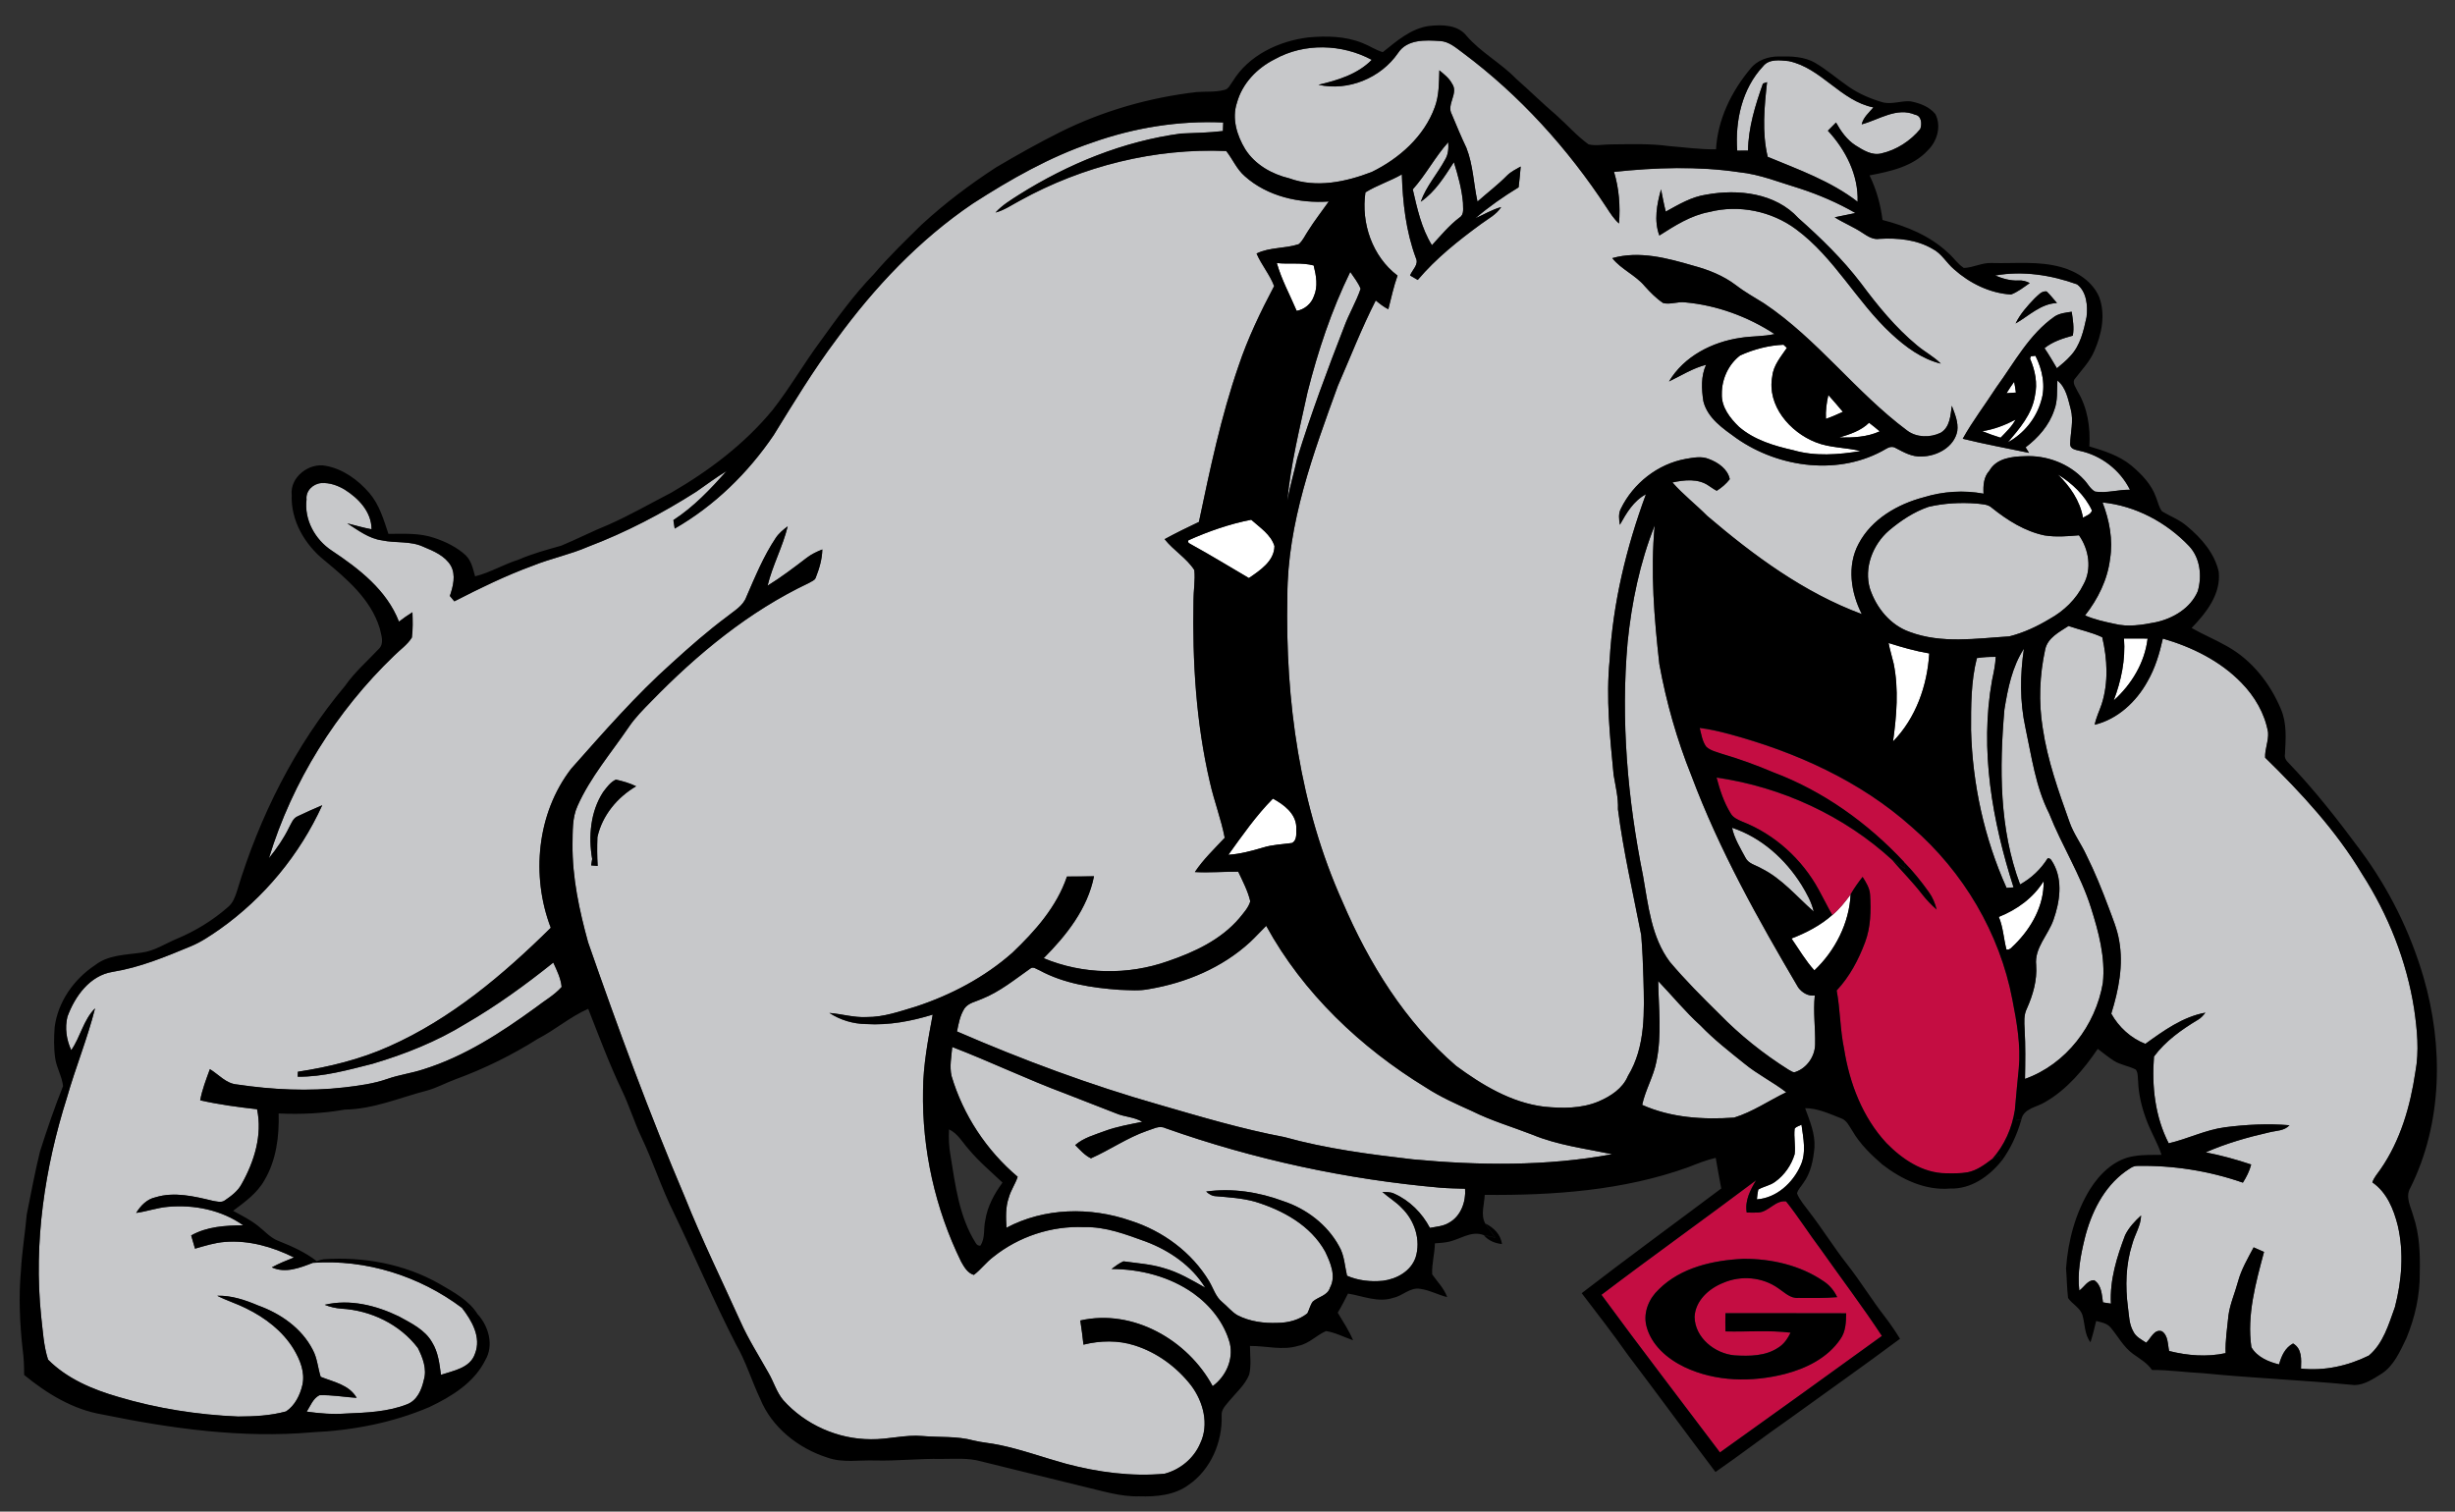
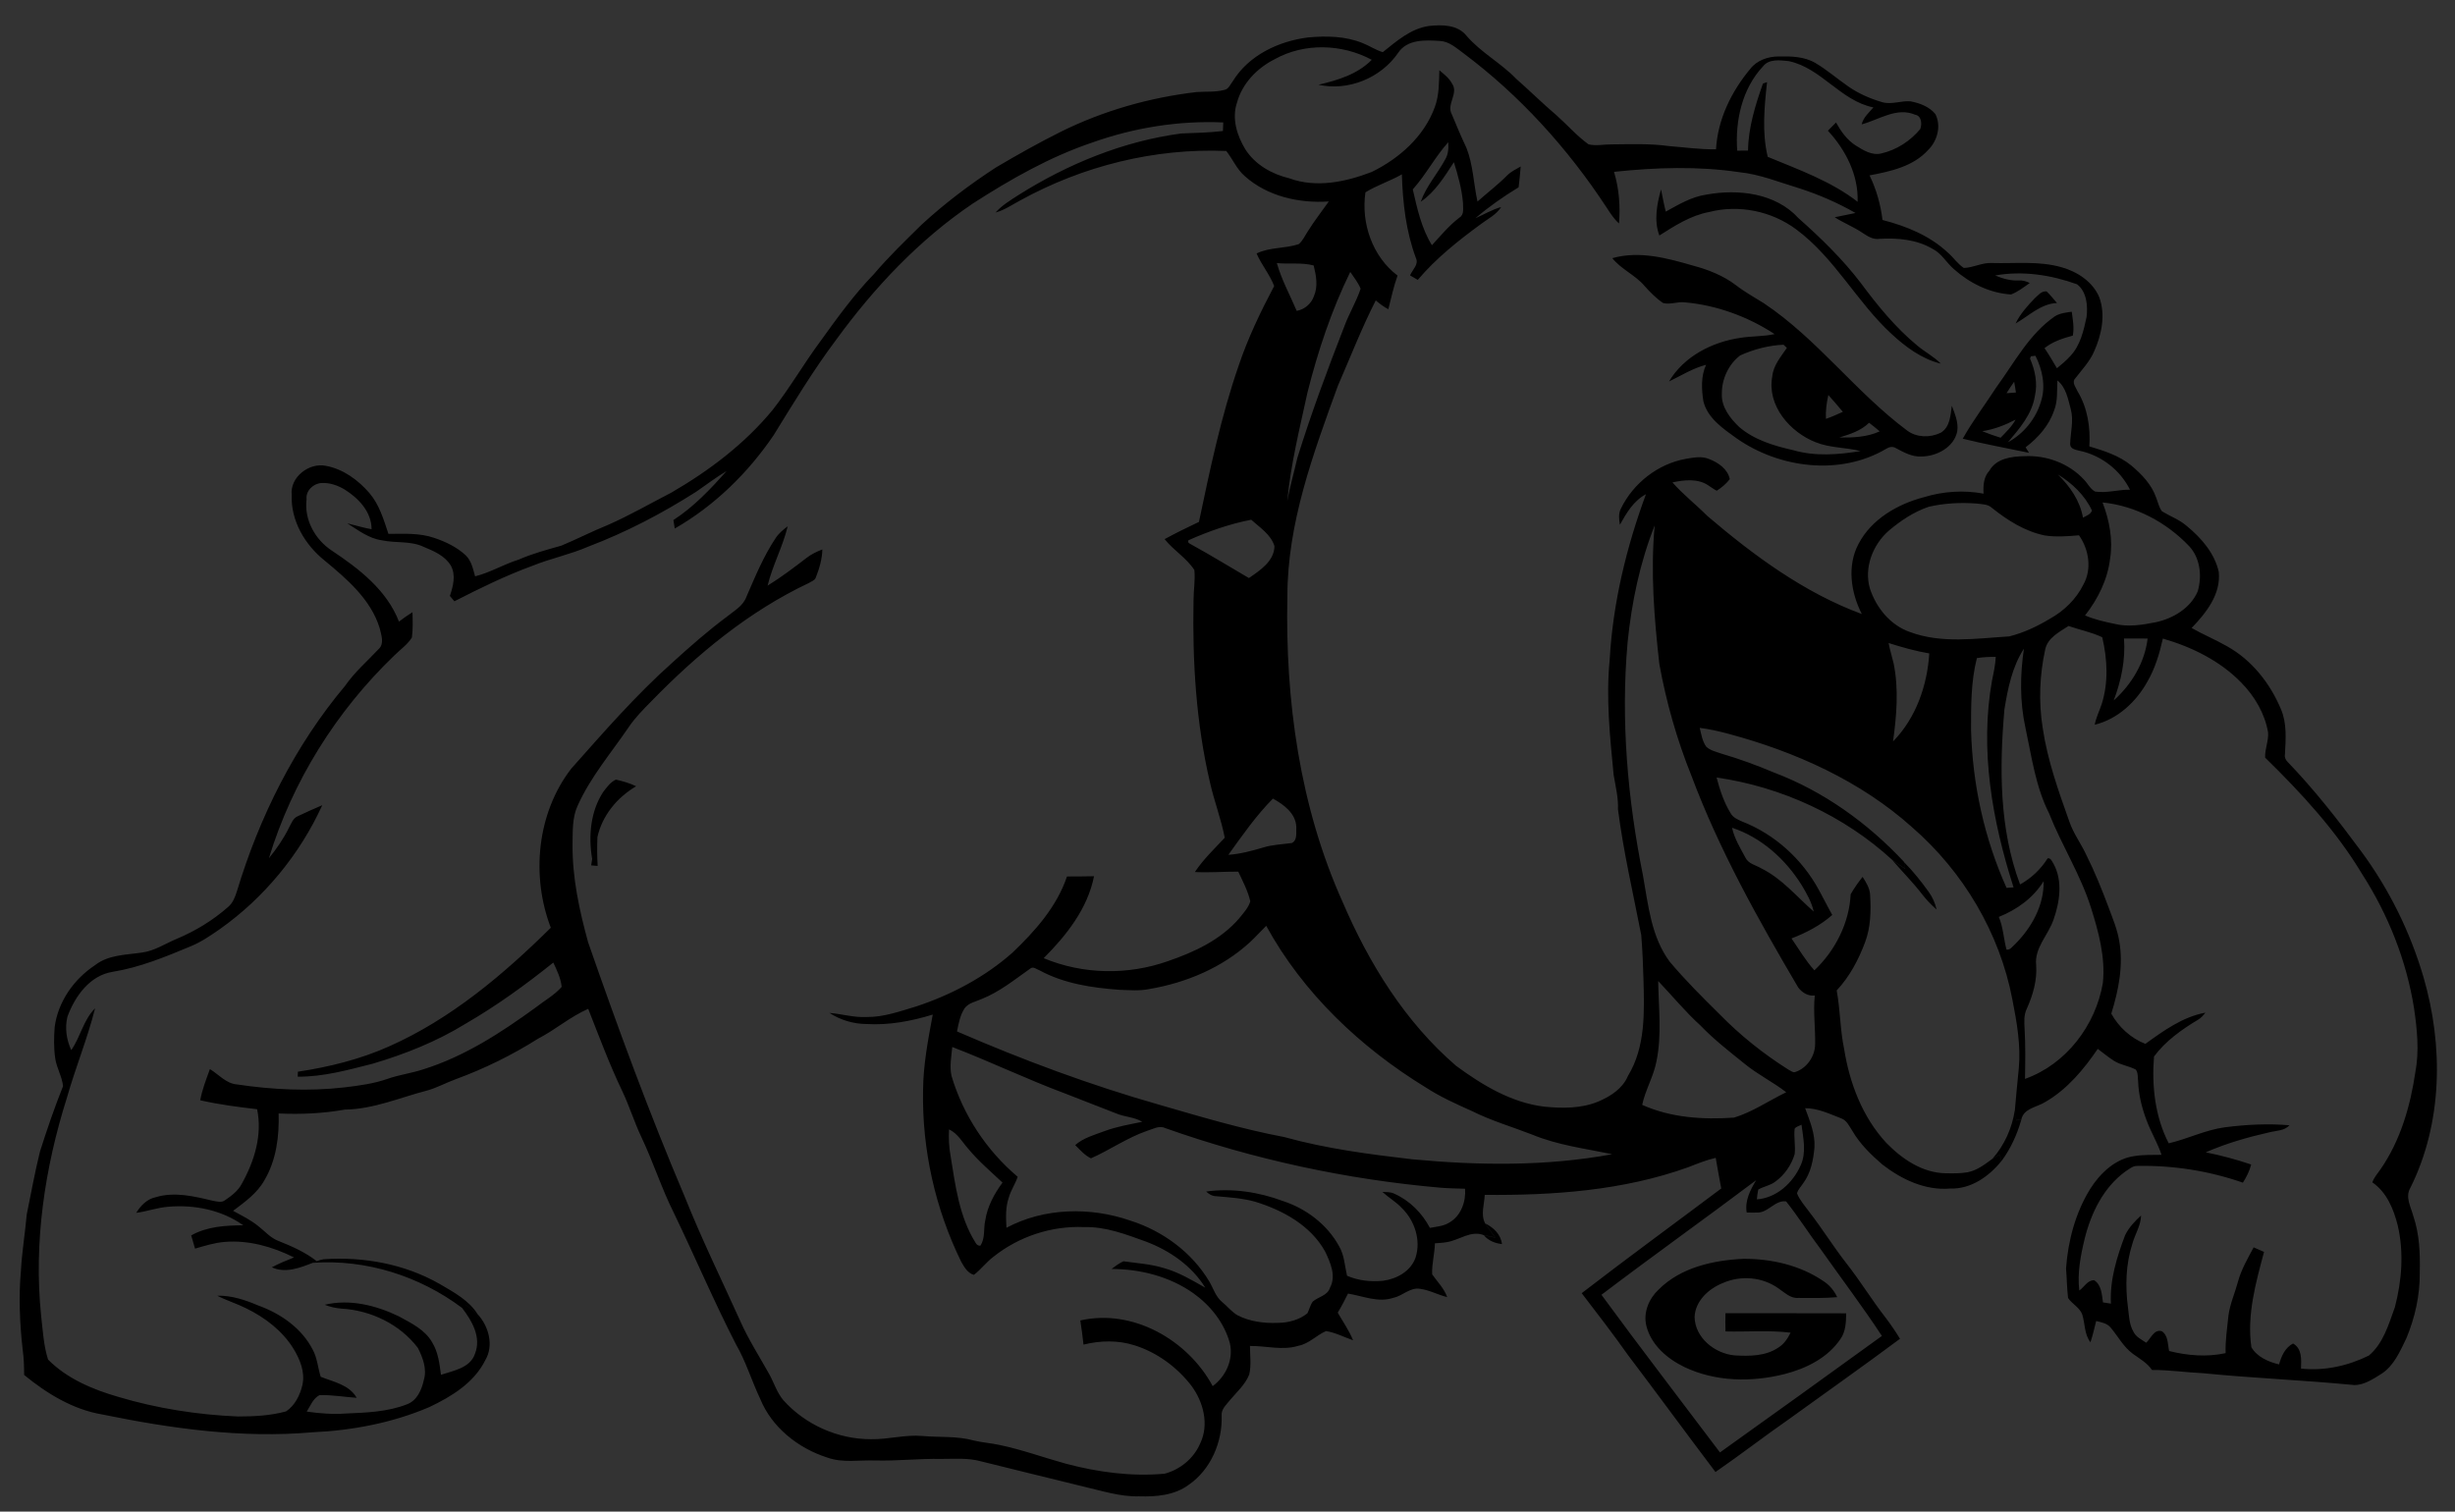
<svg xmlns="http://www.w3.org/2000/svg" version="1.1" id="Layer_1" x="0px" y="0px" width="200px" height="123.166px" viewBox="0 0 200 123.166" style="enable-background:new 0 0 200 123.166;" xml:space="preserve">
  <rect x="0" y="0" width="200" height="123.166" fill="#333333" stroke="none" />
-   <path id="color4" style="fill:#C7C8CA;" d="M142.199,69.891c-0.422-0.787-0.904-1.563-1.096-2.446  c2.384,0.787,4.35,2.56,5.667,4.667c0.408,0.679,0.811,1.383,0.988,2.165c-1.387-1.214-2.592-2.693-4.277-3.523  C143.043,70.491,142.442,70.386,142.199,69.891z M104.867,40.83c0.215-1.184,0.559-2.341,0.821-3.515  c1.125-3.615,2.444-7.169,3.819-10.696c0.387-1.056,0.979-2.026,1.338-3.09c-0.199-0.503-0.548-0.927-0.845-1.373  c-1.529,3.126-2.633,6.444-3.482,9.811C105.882,34.905,105.146,37.832,104.867,40.83z M151.411,44.315  c1.059-2.014,3.181-3.234,5.321-3.795c1.569-0.48,3.243-0.591,4.859-0.289c-0.034-0.662,0.004-1.36,0.477-1.874  c0.573-1.012,1.829-1.157,2.876-1.179c1.78-0.089,3.613,0.593,4.828,1.912c0.311,0.314,0.506,0.763,0.912,0.973  c0.945,0.142,1.886-0.169,2.836-0.152c-0.797-1.609-2.344-2.802-4.096-3.172c-0.302-0.079-0.749-0.128-0.779-0.521  c0.021-0.953,0.304-1.92,0.052-2.865c-0.225-0.832-0.378-1.773-1.091-2.347c-0.046,0.813,0.045,1.662-0.265,2.437  c-0.41,1.233-1.304,2.237-2.324,3.012c0.092,0.148,0.184,0.299,0.279,0.449c-1.803-0.378-3.615-0.707-5.4-1.15  c0.814-1.456,1.833-2.787,2.737-4.188c1.472-2.016,2.668-4.327,4.768-5.785c0.41-0.256,0.903-0.303,1.373-0.374  c0.089,0.645,0.212,1.297,0.089,1.946c-0.814,0.224-1.638,0.482-2.305,1.021c0.36,0.531,0.684,1.085,1.01,1.639  c0.381-0.313,0.765-0.629,1.096-0.999c0.811-0.858,1.079-2.054,1.319-3.172c0.112-0.916,0.011-2.077-0.776-2.67  c-2.118-0.763-4.439-1.121-6.672-0.718c0.598,0.247,1.233,0.439,1.891,0.407c0.324-0.026,0.64,0.057,0.928,0.208  c-0.487,0.338-0.965,0.72-1.523,0.933c-1.725-0.105-3.373-0.917-4.652-2.062c-0.61-0.521-1.006-1.286-1.742-1.656  c-1.297-0.763-2.842-0.901-4.316-0.818c-0.52,0.088-0.967-0.206-1.378-0.476c-0.724-0.491-1.545-0.81-2.279-1.28  c0.561-0.128,1.132-0.216,1.695-0.347c-1.435-0.824-2.955-1.482-4.524-1.995c-1.64-0.49-3.245-1.16-4.96-1.333  c-3.373-0.5-6.807-0.383-10.188-0.025c0.409,1.357,0.521,2.797,0.405,4.206c-0.409-0.369-0.708-0.831-1.004-1.289  c-3.161-4.823-7.09-9.169-11.722-12.622c-0.559-0.408-1.122-0.921-1.849-0.958c-1.19-0.08-2.681-0.158-3.426,0.979  c-1.401,2.038-4.061,3.129-6.481,2.587c1.564-0.367,3.179-0.851,4.341-2.032c-2.422-1.302-5.486-1.398-7.905-0.05  c-1.443,0.724-2.651,1.977-3.081,3.556c-0.426,1.282,0.005,2.666,0.678,3.777c0.799,1.26,2.164,2.03,3.589,2.373  c2.198,0.806,4.604,0.295,6.718-0.519c2.239-1.094,4.265-2.888,5.133-5.276c0.359-0.962,0.342-1.997,0.374-3.007  c0.381,0.321,0.798,0.634,1.033,1.086c0.559,0.782-0.477,1.686-0.02,2.501c0.385,0.917,0.765,1.837,1.192,2.733  c0.552,1.397,0.58,2.921,0.901,4.375c0.803-0.716,1.666-1.366,2.423-2.136c0.315-0.309,0.717-0.501,1.097-0.72  c-0.043,0.566-0.104,1.13-0.169,1.694c-1.233,0.75-2.419,1.579-3.516,2.518c0.697-0.303,1.356-0.706,2.097-0.91  c-0.393,0.623-1.067,0.952-1.639,1.378c-1.854,1.356-3.67,2.797-5.158,4.559c-0.212-0.12-0.421-0.241-0.627-0.365  c0.179-0.457,0.732-0.888,0.476-1.413c-0.811-2.181-1.073-4.508-1.145-6.82c-0.958,0.549-2.031,0.885-2.967,1.464  c-0.37,2.501,0.565,5.235,2.615,6.782c-0.32,0.895-0.514,1.823-0.75,2.742c-0.374-0.19-0.704-0.449-1.025-0.717  c-1.155,2.269-2.074,4.639-3.091,6.97c-2.003,5.517-4.104,11.174-4.108,17.122c-0.183,8.487,1.001,17.144,4.504,24.934  c2.143,4.996,5.09,9.771,9.242,13.342c2.117,1.56,4.48,2.989,7.14,3.322c1.496,0.151,3.068,0.171,4.481-0.428  c0.974-0.42,1.953-1.053,2.377-2.071c1.452-2.377,1.338-5.265,1.263-7.942c-0.028-1.183-0.086-2.362-0.179-3.538  c-0.663-3.411-1.454-6.802-1.896-10.248c0.038-0.953-0.197-1.871-0.353-2.803c-0.301-3.111-0.632-6.248-0.323-9.374  c0.259-4.62,1.358-9.16,2.955-13.493c-1.004,0.53-1.59,1.532-2.123,2.488c-0.069-0.438-0.135-0.912,0.085-1.321  c1.006-2.062,3.005-3.634,5.272-4.047c0.62-0.102,1.283-0.248,1.892,0.006c0.744,0.276,1.542,0.817,1.704,1.644  c-0.289,0.377-0.66,0.692-1.06,0.944c-0.234-0.113-0.439-0.275-0.656-0.412c-0.858-0.602-1.988-0.474-2.955-0.266  c0.865,0.986,1.91,1.795,2.833,2.725c3.79,3.233,7.887,6.261,12.595,8.01C150.779,48.297,150.452,46.103,151.411,44.315z   M165.753,24.314c0.284-0.245,0.555-0.626,0.981-0.567c0.306,0.289,0.559,0.629,0.839,0.943c-1.323,0.055-2.286,1.05-3.37,1.668  C164.576,25.582,165.161,24.931,165.753,24.314z M135.318,15.432c0.124,0.606,0.23,1.214,0.387,1.81  c1.047-0.577,2.097-1.21,3.303-1.384c2.592-0.473,5.636-0.133,7.504,1.916c1.833,1.626,3.598,3.342,5.088,5.296  c1.36,1.832,2.818,3.623,4.584,5.082c0.619,0.523,1.355,0.897,1.928,1.479c-1.547-0.378-2.872-1.36-4.022-2.425  c-2.835-2.617-4.636-6.207-7.769-8.522c-1.996-1.483-4.665-2.032-7.076-1.411c-1.505,0.277-2.796,1.111-4.063,1.915  C134.727,17.977,134.981,16.643,135.318,15.432z M141.465,35.709c-1.089-0.784-2.352-1.628-2.697-3.011  c-0.154-0.995-0.208-2.036,0.218-2.976c-1.081,0.274-2.025,0.883-3.02,1.359c1.223-2.054,3.526-3.226,5.836-3.558  c0.917-0.148,1.857-0.097,2.765-0.305c-2.177-1.423-4.703-2.351-7.3-2.584c-0.595-0.074-1.195,0.203-1.779,0.056  c-0.565-0.38-1.045-0.869-1.497-1.373c-0.753-0.906-1.906-1.361-2.645-2.284c2.206-0.624,4.485-0.002,6.614,0.618  c1.227,0.329,2.434,0.807,3.452,1.58c0.718,0.558,1.517,0.997,2.284,1.477c4.356,2.91,7.479,7.245,11.662,10.365  c0.772,0.589,1.879,0.602,2.737,0.19c0.769-0.452,0.804-1.419,0.911-2.203c0.249,0.656,0.548,1.352,0.445,2.069  c-0.255,1.31-1.671,2.054-2.913,2.064c-0.766,0.047-1.441-0.34-2.093-0.682c-0.251-0.163-0.548-0.096-0.782,0.052  C149.913,38.789,144.955,38.156,141.465,35.709z M141.525,12.278c-0.18-2.428,0.396-5.058,2.105-6.876  c0.493-0.628,1.395-0.492,2.096-0.422c2.653,0.56,4.222,3.237,6.893,3.772c-0.361,0.43-0.824,0.808-0.954,1.38  c1.417-0.376,2.857-1.429,4.362-0.782c0.523,0.091,0.557,0.761,0.41,1.162c-0.806,0.976-1.934,1.708-3.169,1.989  c-0.765,0.194-1.476-0.263-2.095-0.648c-0.708-0.452-1.196-1.149-1.6-1.871c-0.224,0.222-0.444,0.445-0.662,0.667  c1.45,1.568,2.497,3.609,2.421,5.792c-2.186-1.689-4.804-2.616-7.323-3.662c-0.479-1.993-0.275-4.071-0.054-6.086  c-0.084,0.029-0.251,0.087-0.334,0.116c-0.622,1.762-1.189,3.578-1.217,5.463C142.11,12.276,141.816,12.278,141.525,12.278z   M25.499,102.897c-1.058,0.409-2.247,0.887-3.359,0.374c0.582-0.313,1.196-0.561,1.808-0.806c-1.733-0.865-3.679-1.422-5.631-1.266  c-0.834,0.063-1.633,0.32-2.433,0.548c-0.101-0.36-0.205-0.721-0.312-1.077c1.293-0.729,2.793-0.813,4.241-0.824  c-1.765-1.253-4.006-1.7-6.137-1.508c-0.879,0.072-1.713,0.381-2.585,0.496c0.366-0.591,0.873-1.125,1.581-1.273  c1.536-0.469,3.144-0.076,4.657,0.287c0.32,0.048,0.696,0.181,0.986-0.035c0.524-0.36,1.063-0.756,1.366-1.331  c1.03-1.83,1.703-3.987,1.259-6.094c-1.554-0.177-3.106-0.381-4.634-0.729c0.16-0.877,0.487-1.706,0.79-2.538  c0.722,0.437,1.318,1.18,2.207,1.249c2.894,0.432,5.844,0.576,8.753,0.239c1.184-0.141,2.378-0.297,3.506-0.693  c0.956-0.337,1.969-0.462,2.929-0.781c3.343-1.045,6.315-2.979,9.126-5.021c0.712-0.561,1.531-1.007,2.136-1.691  c-0.068-0.706-0.389-1.351-0.681-1.985c-2.265,1.814-4.62,3.523-7.137,4.979c-2.356,1.451-4.949,2.486-7.599,3.269  c-1.993,0.503-4.014,1.072-6.086,1.051c0.003-0.102,0.009-0.304,0.013-0.404c2.554-0.391,5.083-1.01,7.448-2.072  c5.02-2.231,9.278-5.829,13.156-9.659c-1.619-4.227-1.135-9.329,1.66-12.957c2.636-2.967,5.246-5.973,8.213-8.621  c1.441-1.313,2.904-2.6,4.471-3.766c0.583-0.479,1.321-0.869,1.592-1.623c0.712-1.639,1.395-3.307,2.392-4.799  c0.252-0.381,0.61-0.672,0.972-0.945c-0.399,1.658-1.235,3.174-1.638,4.836c1.106-0.682,2.143-1.47,3.174-2.26  c0.387-0.302,0.832-0.512,1.286-0.692c-0.018,0.8-0.249,1.575-0.543,2.316c-0.087,0.222-0.352,0.284-0.533,0.409  c-4.892,2.309-9.123,5.805-12.87,9.663c-0.654,0.663-1.314,1.327-1.835,2.103c-1.431,2.101-3.114,4.063-4.159,6.402  c-0.448,0.979-0.389,2.086-0.411,3.137c-0.025,2.709,0.553,5.386,1.27,7.985c2.433,6.994,4.99,13.948,7.885,20.764  c1.373,3.439,3.006,6.766,4.53,10.141c0.647,1.454,1.51,2.797,2.286,4.186c0.422,0.721,0.651,1.559,1.194,2.208  c1.791,2.005,4.456,3.193,7.144,3.187c1.411,0.028,2.795-0.389,4.207-0.261c1.384,0.122,2.798-0.009,4.15,0.362  c0.698,0.172,1.42,0.216,2.124,0.37c1.843,0.382,3.614,1.035,5.425,1.532c2.604,0.688,5.319,1.054,8.012,0.81  c1.273-0.332,2.392-1.253,2.909-2.474c0.742-1.548,0.253-3.395-0.733-4.713c-1.172-1.508-2.781-2.696-4.607-3.271  c-1.348-0.435-2.806-0.4-4.17-0.062c-0.066-0.659-0.163-1.314-0.259-1.969c4.288-0.976,8.757,1.593,10.784,5.35  c1.076-0.786,1.708-2.173,1.399-3.496c-0.451-1.662-1.587-3.081-2.974-4.071c-1.932-1.366-4.319-1.971-6.664-1.979  c0.31-0.228,0.616-0.468,0.972-0.624c1.096,0.156,2.217,0.222,3.282,0.551c1.21,0.333,2.294,0.984,3.38,1.599  c-1.101-1.789-2.898-3.023-4.836-3.757c-1.622-0.585-3.276-1.228-5.031-1.179c-2.65-0.119-5.327,0.766-7.395,2.423  c-0.579,0.434-1.012,1.034-1.588,1.469c-0.512-0.146-0.792-0.647-1.037-1.08c-2.114-4.316-3.192-9.142-3.103-13.945  c0.015-2.088,0.409-4.14,0.79-6.184c-1.748,0.537-3.57,0.88-5.406,0.77c-1.065-0.009-2.122-0.326-3.013-0.906  c1.012,0.083,2.002,0.389,3.026,0.335c1.395,0.017,2.718-0.468,4.035-0.858c2.858-0.945,5.582-2.379,7.843-4.378  c1.851-1.763,3.62-3.75,4.451-6.214c0.734,0.009,1.469-0.016,2.202-0.021c-0.522,2.645-2.245,4.813-4.1,6.677  c3.194,1.336,6.87,1.396,10.126,0.24c2.146-0.734,4.31-1.74,5.811-3.499c0.339-0.422,0.739-0.845,0.895-1.373  c-0.197-0.851-0.612-1.633-0.981-2.419c-1.178-0.007-2.355,0.096-3.534,0.03c0.686-1.032,1.59-1.89,2.433-2.791  c-0.293-1.532-0.863-2.99-1.204-4.511c-1.134-4.85-1.435-9.858-1.339-14.825c-0.004-0.826,0.154-1.653,0.066-2.48  c-0.637-0.986-1.697-1.597-2.42-2.517c0.915-0.497,1.851-0.96,2.795-1.403c0.901-4.273,1.794-8.569,3.226-12.703  c0.756-2.262,1.793-4.414,2.902-6.516c-0.355-0.942-1.036-1.726-1.432-2.653c1.08-0.53,2.318-0.385,3.436-0.761  c0.339-0.287,0.513-0.716,0.76-1.078c0.517-0.831,1.126-1.597,1.687-2.399c-2.414,0.165-5.008-0.417-6.844-2.064  c-0.656-0.564-0.982-1.387-1.511-2.05c-5.83-0.246-11.693,1.221-16.794,4.036c-0.655,0.345-1.273,0.786-2,0.978  c0.539-0.598,1.235-1.015,1.907-1.447c4.007-2.521,8.501-4.361,13.211-4.992c1.137-0.041,2.276-0.07,3.407-0.202  c0.009-0.233,0.018-0.466,0.027-0.698c-3.618-0.162-7.251,0.422-10.66,1.633c-3.473,1.171-6.675,2.997-9.743,4.974  c-4.367,2.951-8.027,6.84-11.119,11.082c-1.867,2.485-3.475,5.149-5.104,7.79c-2.084,3.076-4.827,5.76-8.061,7.612  c-0.038-0.231-0.073-0.463-0.107-0.693c1.662-1.074,3.028-2.528,4.336-3.994c-0.859,0.508-1.652,1.12-2.476,1.684  c-2.779,1.771-5.715,3.306-8.798,4.476c-1.468,0.639-3.047,0.958-4.53,1.556c-2.195,0.804-4.297,1.833-6.376,2.898  c-0.091-0.109-0.274-0.329-0.366-0.438c0.263-0.781,0.504-1.693,0.08-2.464c-0.482-0.813-1.398-1.194-2.231-1.541  c-1.058-0.498-2.263-0.283-3.38-0.525c-1.072-0.146-1.942-0.826-2.83-1.386c0.658,0.167,1.312,0.36,1.982,0.483  c-0.003-1.429-1.066-2.529-2.201-3.241c-0.566-0.336-1.221-0.565-1.885-0.525c-0.673,0.048-1.291,0.627-1.212,1.334  c-0.206,1.655,0.693,3.273,2.057,4.173c2.215,1.473,4.483,3.222,5.472,5.785c0.353-0.274,0.72-0.528,1.1-0.765  c0.02,0.686,0.045,1.377-0.047,2.06c-0.367,0.589-0.956,0.987-1.441,1.472c-4.714,4.529-8.3,10.253-10.208,16.514  c0.638-0.783,1.214-1.621,1.656-2.531c0.181-0.321,0.312-0.728,0.679-0.886c0.663-0.318,1.335-0.617,2.011-0.904  c-1.835,4.024-4.745,7.556-8.36,10.109c-0.748,0.519-1.507,1.038-2.354,1.386c-2.057,0.856-4.139,1.722-6.353,2.079  c-1.864,0.291-3.081,1.993-3.69,3.654c-0.226,0.908-0.081,1.884,0.31,2.729c0.754-1.078,0.988-2.46,1.94-3.409  c-0.622,2.466-1.596,4.829-2.291,7.275c-1.812,5.731-2.723,11.807-2.101,17.815c0.138,1.181,0.195,2.396,0.563,3.533  c1.542,1.556,3.642,2.44,5.72,3.039c3.166,0.943,6.457,1.46,9.754,1.598c1.31-0.003,2.648-0.067,3.916-0.417  c0.725-0.481,1.146-1.337,1.333-2.167c0.224-1.031-0.195-2.047-0.716-2.915c-0.9-1.475-2.326-2.56-3.86-3.31  c-0.77-0.391-1.601-0.639-2.367-1.033c1.164-0.03,2.277,0.345,3.336,0.795c1.823,0.655,3.545,1.849,4.444,3.604  c0.375,0.684,0.416,1.477,0.649,2.207c1.049,0.423,2.316,0.64,2.933,1.714c-1.013-0.064-2.02-0.254-3.035-0.215  c-0.524,0.269-0.736,0.867-1.035,1.338c1.051,0.148,2.115,0.235,3.175,0.157c1.684-0.072,3.416-0.131,5.004-0.756  c0.818-0.315,1.185-1.185,1.361-1.981c0.269-0.885-0.085-1.817-0.483-2.605c-1.461-1.932-3.842-3.074-6.242-3.207  c-0.463-0.036-0.918-0.141-1.348-0.314c2.045-0.487,4.191,0.05,6.045,0.949c0.999,0.552,2.118,1.079,2.703,2.112  c0.495,0.795,0.6,1.74,0.72,2.646c1.015-0.341,2.379-0.547,2.771-1.714c0.537-1.349-0.258-2.708-1.065-3.75  C34.17,103.971,29.821,102.59,25.499,102.897z M48.669,68.212c-0.029,0.781-0.029,1.563,0.02,2.344  c-0.133-0.011-0.398-0.031-0.53-0.044c0.021-0.176,0.048-0.35,0.083-0.521c-0.312-1.84-0.143-3.864,0.898-5.458  c0.29-0.379,0.593-0.81,1.035-1.01c0.564,0.128,1.128,0.287,1.649,0.543C50.282,64.972,49.06,66.443,48.669,68.212z M117.737,12.988  c-0.629,1.169-1.549,2.181-1.994,3.448c1.182-0.804,1.936-2.046,2.7-3.221c0.337,1.08,0.644,2.179,0.741,3.309  c-0.016,0.412,0.135,0.947-0.289,1.205c-0.849,0.647-1.525,1.47-2.24,2.251c-0.857-1.381-1.199-2.984-1.562-4.548  c1.073-1.2,1.818-2.65,2.89-3.844C118.018,12.068,117.991,12.566,117.737,12.988z M163.684,51.854  c-2.689,0.167-5.512,0.61-8.102-0.362c-1.583-0.553-2.725-1.967-3.242-3.522c-0.509-1.705,0.229-3.596,1.542-4.736  c0.965-0.814,2.037-1.531,3.238-1.939c1.273-0.296,2.597-0.365,3.9-0.266c0.434,0.06,0.927,0.036,1.267,0.363  c1.264,1.009,2.678,1.904,4.28,2.235c0.929,0.146,1.872,0.071,2.8-0.011c0.811,1.143,1.068,2.753,0.364,4.009  c-0.588,1.195-1.585,2.157-2.743,2.798C165.957,51.043,164.851,51.563,163.684,51.854z M171.287,40.941  c2.68,0.267,5.206,1.616,7.053,3.559c0.91,0.974,1.062,2.442,0.702,3.681c-0.588,1.376-2.003,2.214-3.417,2.52  c-1.109,0.22-2.275,0.41-3.389,0.125c-0.808-0.169-1.615-0.348-2.373-0.68c1.05-1.338,1.83-2.908,2.037-4.61  C172.15,43.979,171.846,42.396,171.287,40.941z M137.799,63.215c2.262,6.048,5.43,11.7,8.697,17.249  c0.314,0.418,0.811,0.724,1.349,0.648c-0.141,1.329,0.058,2.657,0.027,3.984c-0.013,0.979-0.67,1.929-1.6,2.248  c-0.206,0.085-0.39-0.107-0.562-0.181c-2.056-1.294-3.964-2.821-5.661-4.562c-1.383-1.362-2.756-2.738-4.008-4.221  c-1.52-2.025-1.761-4.615-2.19-7.025c-1.257-6.25-1.824-12.668-1.256-19.029c0.332-3.248,0.998-6.473,2.207-9.513  c-0.351,3.769-0.04,7.553,0.38,11.301C135.749,57.227,136.617,60.282,137.799,63.215z M196.772,87.347  c-0.412,2.79-1.218,5.589-2.842,7.93c-0.234,0.345-0.533,0.66-0.663,1.065c1.176,0.804,1.737,2.188,2.07,3.523  c0.509,2.185,0.328,4.487-0.234,6.643c-0.506,1.395-0.942,2.957-2.122,3.945c-1.706,0.843-3.625,1.267-5.528,1.061  c0.025-0.741,0.097-1.613-0.645-2.045c-0.658,0.348-0.951,1.025-1.141,1.705c-0.862-0.204-1.803-0.61-2.257-1.404  c-0.377-2.624,0.36-5.244,1.031-7.762c-0.284-0.126-0.564-0.252-0.846-0.372c-0.479,0.906-1.009,1.8-1.276,2.797  c-0.246,0.924-0.65,1.806-0.777,2.76c-0.099,1.021-0.266,2.035-0.229,3.063c-1.521,0.331-3.104,0.204-4.602-0.174  c-0.126-0.548-0.067-1.255-0.589-1.609c-0.626-0.209-0.903,0.591-1.279,0.933c-0.389-0.258-0.85-0.477-1.053-0.92  c-0.344-0.598-0.342-1.3-0.434-1.962c-0.224-1.718-0.181-3.495,0.352-5.155c0.207-0.79,0.7-1.495,0.718-2.331  c-0.509,0.464-0.993,0.981-1.3,1.603c-0.676,1.784-1.258,3.652-1.157,5.582c-0.218-0.035-0.435-0.069-0.648-0.103  c-0.096-0.637-0.113-1.419-0.717-1.804c-0.542-0.022-0.813,0.565-1.212,0.838c-0.17-1.426,0.105-2.849,0.439-4.229  c0.522-2.094,1.534-4.18,3.32-5.473c0.293-0.183,0.573-0.452,0.938-0.452c2.927-0.059,5.863,0.399,8.63,1.364  c0.292-0.458,0.539-0.949,0.675-1.478c-1.212-0.41-2.447-0.743-3.701-0.992c1.657-0.729,3.41-1.231,5.171-1.629  c0.563-0.146,1.232-0.111,1.651-0.578c-1.75-0.148-3.519-0.058-5.257,0.165c-1.588,0.211-3.033,0.948-4.582,1.306  c-1.117-2.167-1.39-4.667-1.199-7.069c0.928-1.261,2.249-2.197,3.583-2.997c0.244-0.141,0.431-0.354,0.603-0.579  c-1.846,0.341-3.403,1.469-4.889,2.542c-1.169-0.448-2.182-1.374-2.777-2.463c0.596-1.912,1.004-3.949,0.641-5.95  c-0.155-0.934-0.531-1.808-0.854-2.69c-0.544-1.452-1.122-2.892-1.816-4.277c-0.425-0.924-1.048-1.747-1.381-2.713  c-0.888-2.494-1.788-5.009-2.176-7.64c-0.344-2.129-0.255-4.31,0.203-6.411c0.205-0.949,1.158-1.42,1.899-1.905  c0.91,0.315,1.875,0.505,2.748,0.919c0.417,1.779,0.516,3.683-0.045,5.446c-0.188,0.56-0.459,1.096-0.569,1.682  c1.873-0.455,3.385-1.872,4.299-3.527c0.624-1.08,0.983-2.283,1.252-3.494c2.366,0.685,4.669,1.814,6.4,3.602  c1.082,1.104,1.907,2.504,2.172,4.04c0.054,0.697-0.272,1.362-0.239,2.06c2.943,2.877,5.772,5.936,7.898,9.482  c2.134,3.323,3.626,7.076,4.239,10.98C196.916,83.895,197.093,85.644,196.772,87.347z M170.349,73.978  c0.622,1.966,1.179,4.026,0.966,6.106c-0.585,3.459-2.996,6.638-6.345,7.826c0.024-1.356,0.046-2.714-0.032-4.067  c-0.03-0.559-0.076-1.141,0.182-1.657c0.496-1.108,0.847-2.314,0.759-3.541c-0.157-1.408,0.988-2.458,1.415-3.711  c0.508-1.438,0.765-3.159,0-4.554c-0.126-0.179-0.204-0.477-0.475-0.447c-0.558,0.888-1.331,1.628-2.251,2.131  c-1.7-4.537-1.689-9.488-1.276-14.25c0.277-1.71,0.632-3.486,1.59-4.958c-0.315,2.131-0.339,4.318,0.122,6.431  c0.508,2.359,0.827,4.808,1.929,6.987C167.962,68.891,169.505,71.284,170.349,73.978z M163.467,72.345  c-1.813-4.034-2.774-8.436-2.892-12.851c-0.004-1.962-0.014-3.96,0.475-5.872c0.507-0.083,1.02-0.103,1.535-0.101  c-0.028,0.645-0.166,1.274-0.298,1.903c-1.018,5.664,0.016,11.464,1.751,16.88C163.847,72.318,163.655,72.332,163.467,72.345z   M124.823,92.452c2.077,0.862,4.327,1.137,6.516,1.597c-5.36,0.992-10.859,0.921-16.268,0.415c-3.508-0.408-7.032-0.864-10.44-1.813  c-3.442-0.649-6.804-1.653-10.166-2.627c-5.633-1.604-11.131-3.651-16.502-5.98c0.129-0.646,0.251-1.317,0.614-1.88  c0.329-0.458,0.929-0.546,1.413-0.771c1.457-0.579,2.678-1.584,3.949-2.475c0.242-0.194,0.518,0.067,0.751,0.149  c1.989,1.08,4.265,1.423,6.492,1.584c0.816,0.025,1.644,0.106,2.451-0.063c3.006-0.509,5.943-1.743,8.204-3.822  c0.457-0.426,0.872-0.892,1.317-1.327c3.005,5.488,7.695,9.927,13.003,13.171c1.188,0.774,2.488,1.351,3.777,1.931  C121.502,91.327,123.192,91.816,124.823,92.452z M141.271,91.065c-2.529,0.176-5.146,0.012-7.489-1.038  c0.261-1.226,0.93-2.314,1.164-3.546c0.444-2.155,0.177-4.367,0.14-6.544c1.155,1.208,2.214,2.51,3.457,3.634  c1.088,1.133,2.328,2.097,3.55,3.08c1.068,0.886,2.329,1.498,3.426,2.347C144.102,89.681,142.783,90.6,141.271,91.065z   M119.352,96.858c0.085,1.046-0.336,2.234-1.294,2.764c-0.47,0.295-1.039,0.326-1.569,0.428c-0.635-1.212-1.653-2.233-2.911-2.79  c-0.298-0.15-0.641-0.119-0.961-0.14c0.505,0.461,1.112,0.804,1.582,1.311c1.047,1.013,1.574,2.613,1.125,4.028  c-0.387,1.124-1.54,1.758-2.663,1.901c-0.991,0.097-2.008-0.011-2.924-0.411c-0.189-0.811-0.214-1.673-0.649-2.409  c-0.957-1.754-2.664-3.051-4.551-3.672c-1.995-0.743-4.158-1.075-6.277-0.78c0.222,0.206,0.49,0.374,0.806,0.381  c1.062,0.093,2.135,0.156,3.167,0.443c2.265,0.69,4.543,1.933,5.725,4.071c0.424,0.896,0.913,1.981,0.392,2.939  c-0.195,0.649-0.945,0.734-1.399,1.129c-0.215,0.285-0.282,0.648-0.444,0.962c-0.674,0.544-1.562,0.77-2.415,0.776  c-1.122,0.047-2.276-0.104-3.284-0.624c-0.478-0.281-0.823-0.731-1.248-1.079c-0.526-0.43-0.711-1.108-1.045-1.672  c-1.424-2.383-3.792-4.116-6.419-4.954c-3.264-1.13-7.02-1.063-10.102,0.58c-0.048-0.823-0.086-1.671,0.19-2.46  c0.163-0.598,0.534-1.109,0.723-1.694c-2.539-2.146-4.444-5.029-5.389-8.217c-0.174-0.779-0.008-1.579,0.059-2.359  c3.11,1.197,6.116,2.647,9.242,3.809c1.366,0.528,2.732,1.06,4.097,1.598c0.693,0.299,1.486,0.288,2.141,0.69  c-1.029,0.211-2.071,0.385-3.06,0.752c-0.829,0.313-1.723,0.546-2.403,1.144c0.396,0.392,0.771,0.833,1.284,1.078  c1.543-0.681,2.941-1.671,4.544-2.229c0.485-0.139,0.997-0.477,1.504-0.234c7.221,2.558,14.773,4.185,22.402,4.856  C117.998,96.827,118.675,96.839,119.352,96.858z" />
-   <path id="color3" style="fill:#FFFFFF;" d="M163.575,36.041c0.939-1.111,1.962-2.281,2.199-3.773  c0.238-1.034,0.017-2.097-0.394-3.05l0.067-0.188c0.093-0.009,0.279-0.03,0.373-0.041c0.563,1.118,0.854,2.468,0.461,3.689  C165.878,34.101,164.872,35.336,163.575,36.041z M164.086,31.106c-0.222,0.3-0.421,0.617-0.621,0.932  c0.252-0.02,0.508-0.037,0.765-0.053C164.189,31.69,164.142,31.396,164.086,31.106z M162.981,35.665  c0.441-0.46,0.915-0.901,1.22-1.473c-0.853,0.447-1.757,0.798-2.714,0.941C161.977,35.335,162.477,35.507,162.981,35.665z   M149.845,35.648c1.114,0.018,2.26-0.029,3.289-0.501c-0.282-0.242-0.573-0.475-0.868-0.7  C151.604,35.1,150.711,35.383,149.845,35.648z M167.642,38.66c0.992,0.963,1.804,2.136,2.054,3.521  c0.263-0.161,0.623-0.256,0.73-0.584C169.85,40.359,168.802,39.36,167.642,38.66z M107.035,24.146  c0.356-0.798,0.188-1.701-0.014-2.515c-0.978-0.265-2.006-0.088-3.003-0.197c0.384,1.359,1.07,2.602,1.617,3.896  C106.268,25.222,106.826,24.753,107.035,24.146z M147.922,36.037c1.162,0.469,2.446,0.409,3.649,0.718  c-1.806,0.294-3.692,0.447-5.475-0.071c-1.568-0.353-3.179-0.83-4.421-1.899c-0.729-0.702-1.449-1.618-1.404-2.685  c-0.015-1.193,0.535-2.408,1.489-3.135c1.107-0.507,2.319-0.82,3.536-0.876c0.07,0.064,0.206,0.191,0.274,0.256  c-0.483,0.72-1.098,1.412-1.188,2.316C143.931,33.036,145.818,35.216,147.922,36.037z M148.753,34.129  c-0.036-0.655,0.05-1.305,0.196-1.942c0.403,0.449,0.793,0.907,1.182,1.369C149.679,33.765,149.225,33.967,148.753,34.129z   M101.743,47.102c-1.539-0.899-3.055-1.834-4.614-2.691c-0.146-0.105-0.428-0.154-0.31-0.389c1.638-0.732,3.345-1.33,5.112-1.673  c0.7,0.632,1.604,1.201,1.895,2.147C103.811,45.727,102.648,46.477,101.743,47.102z M172.196,57.075  c0.612-1.608,0.969-3.322,0.838-5.05c0.642,0.003,1.282,0.002,1.925,0.005C174.725,53.993,173.654,55.769,172.196,57.075z   M153.855,52.395c1.088,0.343,2.187,0.659,3.314,0.848c-0.162,2.624-1.088,5.268-2.951,7.173c0.288-2.099,0.475-4.253,0.05-6.348  C154.137,53.509,153.963,52.959,153.855,52.395z M102.893,69.061c-0.924,0.273-1.858,0.525-2.823,0.591  c1.137-1.579,2.258-3.196,3.631-4.58c0.883,0.48,1.858,1.204,1.905,2.301c-0.03,0.443,0.117,1.061-0.355,1.316  C104.463,68.8,103.657,68.82,102.893,69.061z M166.488,71.798c0.044,1.961-0.984,3.803-2.346,5.153  c-0.207,0.166-0.374,0.479-0.683,0.422c-0.231-0.884-0.266-1.813-0.624-2.662C164.309,74.124,165.647,73.16,166.488,71.798z   M150.762,72.88c-0.109,2.338-1.265,4.604-2.953,6.198c-0.719-0.791-1.258-1.725-1.865-2.6c1.198-0.461,2.354-1.06,3.321-1.914  C149.849,74.083,150.319,73.489,150.762,72.88z M146.203,91.969c-0.08,0.691,0.084,1.386,0,2.078  c-0.267,0.886-0.827,1.698-1.581,2.239c-0.411,0.314-0.943,0.383-1.382,0.641c-0.057,0.263-0.094,0.529-0.113,0.799  c1.594-0.11,2.931-1.339,3.558-2.754c0.492-1.053,0.223-2.23,0.077-3.328C146.574,91.749,146.332,91.787,146.203,91.969z" />
-   <path id="color2" style="fill:#C40D42;" d="M164.145,90.433c-0.226,1.481-0.85,2.889-1.851,4.011c-0.607,0.455-1.239,0.935-2,1.086  c-0.593,0.104-1.198,0.094-1.794,0.082c-1.888-0.027-3.549-1.16-4.823-2.465c-1.948-2.094-3.005-4.876-3.448-7.67  c-0.33-1.57-0.309-3.187-0.605-4.762c1.052-1.116,1.779-2.498,2.313-3.925c0.463-1.229,0.488-2.562,0.411-3.857  c-0.023-0.55-0.329-1.021-0.611-1.473c-0.356,0.451-0.69,0.92-0.975,1.42c-0.442,0.608-0.913,1.203-1.497,1.685  c-0.383-0.67-0.716-1.364-1.091-2.036c-1.358-2.504-3.597-4.544-6.257-5.578c-0.355-0.156-0.741-0.321-0.935-0.677  c-0.55-0.893-0.878-1.9-1.141-2.908c5.29,0.766,10.385,3.106,14.326,6.73c0.805,0.928,1.672,1.802,2.423,2.774  c0.352,0.451,0.745,0.866,1.181,1.242c-0.124-0.51-0.327-1.001-0.636-1.425c-0.617-0.86-1.277-1.692-2.022-2.444  c-2.951-3.165-6.568-5.764-10.631-7.295c-1.377-0.583-2.782-1.098-4.217-1.517c-0.428-0.151-0.902-0.251-1.251-0.558  c-0.34-0.443-0.411-1.021-0.548-1.55c0.802,0.099,1.592,0.281,2.372,0.491c5.423,1.459,10.716,3.826,14.929,7.603  c4.168,3.614,7.142,8.618,8.173,14.049c0.362,1.841,0.694,3.721,0.52,5.603C164.344,88.189,164.244,89.311,164.145,90.433z   M145.508,97.892c1.011,1.272,1.879,2.655,2.858,3.954c1.648,2.336,3.375,4.621,4.947,7.008c-4.391,3.174-8.783,6.349-13.194,9.492  c-3.219-4.279-6.49-8.522-9.654-12.844c4.165-3.161,8.423-6.196,12.601-9.336c-0.476,0.799-0.934,1.666-0.769,2.631  c0.317,0.005,0.641,0.021,0.965,0C144.096,98.739,144.64,97.774,145.508,97.892z M142.031,102.571  c-2.457,0.116-5.092,0.695-6.894,2.487c-0.797,0.742-1.281,1.869-1.017,2.962c0.383,1.563,1.706,2.696,3.108,3.369  c2.534,1.206,5.504,1.246,8.189,0.561c1.735-0.451,3.48-1.314,4.51-2.837c0.439-0.61,0.461-1.382,0.474-2.104  c-3.278-0.017-6.557,0-9.835-0.007c-0.013,0.492-0.013,0.986,0.002,1.482c1.765,0.046,3.543-0.113,5.303,0.101  c-0.232,0.471-0.529,0.925-0.983,1.207c-1.043,0.714-2.368,0.718-3.583,0.644c-1.607-0.146-3.228-1.436-3.254-3.14  c0.063-1.312,1.158-2.3,2.308-2.758c1.453-0.641,3.231-0.492,4.527,0.442c0.498,0.325,0.962,0.827,1.609,0.775  c1.057,0.011,2.116,0.026,3.173-0.061c-0.248-0.537-0.635-1-1.135-1.318C146.638,103.088,144.302,102.56,142.031,102.571z" />
  <path id="color1" d="M197.436,79.628c-1.081-3.691-2.809-7.192-5.096-10.284c-1.863-2.523-3.8-5.005-5.977-7.264  c-0.166-0.165-0.264-0.382-0.216-0.616c0.064-1.234,0.172-2.525-0.332-3.688c-0.874-2.094-2.364-3.985-4.361-5.104  c-0.949-0.544-1.961-0.963-2.911-1.502c1.184-1.233,2.397-2.748,2.211-4.573c-0.338-1.519-1.422-2.761-2.595-3.728  c-0.599-0.526-1.357-0.796-2.027-1.204c-0.255-0.326-0.328-0.751-0.482-1.125c-0.367-1.067-1.18-1.899-2.024-2.612  c-0.985-0.806-2.217-1.198-3.416-1.556c0.1-1.542-0.146-3.135-0.951-4.473c-0.133-0.326-0.509-0.737-0.198-1.064  c0.548-0.717,1.191-1.38,1.55-2.225c0.602-1.358,0.934-2.953,0.408-4.391c-0.535-1.27-1.794-2.087-3.083-2.447  c-1.849-0.526-3.783-0.285-5.675-0.342c-0.787-0.042-1.499,0.38-2.274,0.403c-0.5-0.322-0.832-0.838-1.275-1.225  c-1.477-1.397-3.409-2.187-5.352-2.684c-0.154-1.26-0.499-2.489-1.055-3.633c1.707-0.326,3.549-0.72,4.768-2.064  c0.756-0.743,1.088-1.96,0.597-2.93c-0.499-0.609-1.287-0.901-2.037-1.042c-0.768-0.059-1.54,0.29-2.301,0.069  c-0.967-0.283-1.905-0.688-2.734-1.262c-0.913-0.63-1.752-1.365-2.708-1.932c-0.899-0.53-1.982-0.549-2.994-0.53  c-0.857,0-1.764,0.31-2.303,1.006c-1.544,1.851-2.659,4.121-2.795,6.558c-1.287,0.025-2.564-0.163-3.844-0.263  c-1.545-0.214-3.109-0.148-4.661-0.137c-0.625-0.007-1.266,0.144-1.878-0.002c-0.961-0.689-1.74-1.597-2.623-2.377  c-1.126-0.96-2.177-2-3.287-2.977c-1.243-1.286-2.866-2.133-4.035-3.495c-0.721-0.915-2.012-0.912-3.063-0.797  c-1.486,0.215-2.631,1.235-3.757,2.134c-0.582-0.175-1.089-0.524-1.65-0.743c-1.396-0.568-2.943-0.594-4.424-0.458  c-2.4,0.297-4.846,1.448-6.144,3.566c-0.204,0.256-0.333,0.649-0.695,0.712c-0.737,0.197-1.507,0.114-2.261,0.174  c-3.823,0.446-7.581,1.517-11.035,3.224c-1.806,0.901-3.566,1.891-5.303,2.917c-2.141,1.394-4.188,2.938-6.068,4.671  c-1.323,1.306-2.666,2.596-3.871,4.014c-1.627,1.679-2.999,3.581-4.362,5.475c-1.355,1.825-2.49,3.809-3.894,5.6  c-2.277,2.765-5.174,4.954-8.259,6.741c-1.705,0.879-3.368,1.84-5.125,2.615c-1.296,0.524-2.542,1.167-3.833,1.703  c-1.18,0.333-2.365,0.652-3.491,1.144c-1.207,0.376-2.302,1.052-3.531,1.354c-0.167-0.602-0.299-1.265-0.769-1.717  c-0.718-0.664-1.624-1.1-2.542-1.409c-1.207-0.42-2.495-0.336-3.749-0.333c-0.387-1.158-0.736-2.373-1.545-3.321  c-0.916-1.063-2.134-1.958-3.539-2.22c-1.365-0.295-2.955,0.918-2.795,2.369c-0.086,2.085,1.069,4.055,2.664,5.331  c1.83,1.517,3.784,3.172,4.503,5.527c0.121,0.543,0.399,1.243-0.075,1.69c-0.925,0.991-1.965,1.882-2.744,3.007  c-4.091,4.873-6.986,10.676-8.816,16.751c-0.148,0.462-0.327,0.941-0.71,1.262c-1.243,1.098-2.681,1.971-4.207,2.609  c-0.931,0.392-1.801,0.979-2.824,1.112c-1.296,0.192-2.727,0.174-3.81,1.024c-1.724,1.14-3.017,2.969-3.292,5.037  c-0.063,0.848-0.079,1.71,0.043,2.555c0.114,0.78,0.555,1.478,0.641,2.262c-0.697,1.743-1.306,3.526-1.877,5.317  c-0.422,1.701-0.733,3.429-1.083,5.147c-0.134,1.523-0.39,3.038-0.473,4.567c-0.192,2.147-0.097,4.31,0.142,6.449  c0.1,0.68,0.115,1.369,0.12,2.058c1.848,1.516,3.98,2.823,6.372,3.221c5.611,1.15,11.364,1.956,17.095,1.452  c3.262-0.146,6.536-0.767,9.545-2.056c1.803-0.854,3.651-1.981,4.563-3.837c0.702-1.192,0.268-2.737-0.613-3.712  c-0.333-0.286-0.682-0.548-1.027-0.815c-0.068,0.067-0.204,0.202-0.272,0.27c0.808,1.042,1.603,2.401,1.065,3.75  c-0.392,1.167-1.756,1.373-2.771,1.714c-0.12-0.905-0.226-1.851-0.72-2.646c-0.585-1.033-1.704-1.561-2.703-2.112  c-1.854-0.899-4-1.437-6.045-0.949c0.43,0.174,0.885,0.278,1.348,0.314c2.399,0.133,4.781,1.275,6.242,3.207  c0.398,0.788,0.752,1.721,0.483,2.605c-0.175,0.797-0.542,1.666-1.361,1.981c-1.588,0.625-3.319,0.684-5.004,0.756  c-1.06,0.078-2.124-0.009-3.175-0.157c0.299-0.471,0.511-1.069,1.035-1.338c1.015-0.039,2.021,0.15,3.035,0.215  c-0.616-1.074-1.884-1.291-2.933-1.714c-0.233-0.73-0.274-1.523-0.649-2.207c-0.898-1.756-2.621-2.949-4.444-3.604  c-1.058-0.45-2.171-0.825-3.336-0.795c0.766,0.395,1.597,0.643,2.367,1.033c1.534,0.75,2.959,1.835,3.86,3.31  c0.521,0.868,0.94,1.884,0.716,2.915c-0.188,0.83-0.609,1.686-1.333,2.167c-1.268,0.35-2.605,0.414-3.916,0.417  c-3.298-0.138-6.589-0.654-9.754-1.598c-2.079-0.599-4.179-1.483-5.72-3.039c-0.367-1.137-0.424-2.353-0.563-3.533  c-0.623-6.009,0.289-12.084,2.101-17.815c0.696-2.446,1.67-4.81,2.291-7.275c-0.953,0.949-1.187,2.331-1.94,3.409  c-0.391-0.846-0.536-1.821-0.31-2.729c0.609-1.661,1.826-3.363,3.69-3.654c2.213-0.357,4.295-1.223,6.353-2.079  c0.847-0.348,1.606-0.867,2.354-1.386c3.615-2.554,6.524-6.086,8.36-10.109c-0.675,0.287-1.348,0.586-2.011,0.904  c-0.367,0.158-0.498,0.564-0.679,0.886c-0.442,0.91-1.019,1.748-1.656,2.531c1.907-6.261,5.493-11.984,10.208-16.514  c0.485-0.484,1.075-0.883,1.441-1.472c0.091-0.683,0.066-1.374,0.047-2.06c-0.38,0.236-0.747,0.491-1.1,0.765  c-0.988-2.563-3.256-4.313-5.472-5.785c-1.364-0.899-2.263-2.518-2.057-4.173c-0.079-0.707,0.539-1.286,1.212-1.334  c0.664-0.04,1.319,0.189,1.885,0.525c1.135,0.712,2.197,1.813,2.201,3.241c-0.67-0.123-1.323-0.316-1.982-0.483  c0.888,0.56,1.758,1.239,2.83,1.386c1.118,0.242,2.322,0.027,3.38,0.525c0.833,0.347,1.749,0.728,2.231,1.541  c0.424,0.771,0.183,1.683-0.08,2.464c0.092,0.109,0.275,0.329,0.366,0.438c2.079-1.065,4.181-2.095,6.376-2.898  c1.482-0.598,3.062-0.917,4.53-1.556c3.083-1.17,6.02-2.705,8.798-4.476c0.824-0.563,1.617-1.176,2.476-1.684  c-1.309,1.466-2.675,2.92-4.336,3.994c0.034,0.231,0.07,0.462,0.107,0.693c3.234-1.853,5.977-4.536,8.061-7.612  c1.629-2.642,3.238-5.305,5.104-7.79c3.092-4.242,6.752-8.132,11.119-11.082c3.068-1.977,6.27-3.803,9.743-4.974  c3.409-1.21,7.042-1.794,10.66-1.633c-0.009,0.232-0.018,0.465-0.027,0.698c-1.131,0.132-2.27,0.161-3.407,0.202  c-4.71,0.63-9.205,2.471-13.211,4.992c-0.671,0.432-1.368,0.849-1.907,1.447c0.727-0.192,1.345-0.632,2-0.978  c5.101-2.814,10.964-4.281,16.794-4.036c0.529,0.663,0.855,1.486,1.511,2.05c1.836,1.647,4.43,2.229,6.844,2.064  c-0.561,0.802-1.17,1.568-1.687,2.399c-0.247,0.361-0.421,0.791-0.76,1.078c-1.117,0.376-2.355,0.231-3.436,0.761  c0.396,0.927,1.076,1.711,1.432,2.653c-1.109,2.102-2.146,4.254-2.902,6.516c-1.432,4.134-2.325,8.43-3.226,12.703  c-0.943,0.443-1.88,0.906-2.795,1.403c0.724,0.92,1.784,1.53,2.42,2.517c0.088,0.826-0.069,1.653-0.066,2.48  c-0.096,4.968,0.204,9.976,1.339,14.825c0.34,1.52,0.91,2.978,1.204,4.511c-0.843,0.901-1.747,1.759-2.433,2.791  c1.178,0.065,2.356-0.037,3.534-0.03c0.369,0.786,0.784,1.568,0.981,2.419c-0.155,0.528-0.556,0.951-0.895,1.373  c-1.501,1.759-3.664,2.765-5.811,3.499c-3.257,1.156-6.933,1.096-10.126-0.24c1.855-1.864,3.577-4.032,4.1-6.677  c-0.733,0.006-1.468,0.03-2.202,0.021c-0.831,2.464-2.6,4.451-4.451,6.214c-2.261,1.999-4.985,3.433-7.843,4.378  c-1.317,0.391-2.641,0.875-4.035,0.858c-1.024,0.054-2.014-0.252-3.026-0.335c0.892,0.58,1.948,0.897,3.013,0.906  c1.835,0.11,3.658-0.232,5.406-0.77c-0.381,2.044-0.775,4.096-0.79,6.184c-0.089,4.804,0.989,9.629,3.103,13.945  c0.245,0.433,0.525,0.934,1.037,1.08c0.576-0.435,1.008-1.035,1.588-1.469c2.068-1.657,4.745-2.542,7.395-2.423  c1.754-0.049,3.409,0.594,5.031,1.179c1.938,0.733,3.735,1.968,4.836,3.757c-1.086-0.614-2.17-1.266-3.38-1.599  c-1.065-0.329-2.186-0.395-3.282-0.551c-0.356,0.156-0.663,0.396-0.972,0.624c2.345,0.008,4.732,0.612,6.664,1.979  c1.388,0.99,2.523,2.409,2.974,4.071c0.309,1.323-0.322,2.71-1.399,3.496c-2.026-3.757-6.496-6.325-10.784-5.35  c0.097,0.654,0.193,1.31,0.259,1.969c1.365-0.339,2.822-0.373,4.17,0.062c1.826,0.575,3.435,1.764,4.607,3.271  c0.986,1.318,1.475,3.165,0.733,4.713c-0.517,1.221-1.636,2.142-2.909,2.474c-2.693,0.244-5.409-0.121-8.012-0.81  c-1.812-0.497-3.583-1.15-5.425-1.532c-0.704-0.154-1.425-0.198-2.124-0.37c-1.352-0.371-2.766-0.24-4.15-0.362  c-1.413-0.128-2.796,0.289-4.207,0.261c-2.688,0.007-5.353-1.182-7.144-3.187c-0.543-0.649-0.772-1.487-1.194-2.208  c-0.776-1.389-1.639-2.731-2.286-4.186c-1.524-3.375-3.157-6.701-4.53-10.141c-2.896-6.815-5.452-13.77-7.885-20.764  c-0.717-2.6-1.295-5.276-1.27-7.985c0.022-1.051-0.038-2.158,0.411-3.137c1.045-2.34,2.728-4.301,4.159-6.402  c0.521-0.775,1.181-1.44,1.835-2.103c3.747-3.858,7.978-7.354,12.87-9.663c0.181-0.125,0.446-0.188,0.533-0.409  c0.293-0.74,0.525-1.516,0.543-2.316c-0.454,0.181-0.899,0.391-1.286,0.692c-1.031,0.79-2.068,1.578-3.174,2.26  c0.403-1.662,1.239-3.178,1.638-4.836c-0.362,0.273-0.72,0.564-0.972,0.945c-0.998,1.492-1.68,3.16-2.392,4.799  c-0.271,0.754-1.008,1.145-1.592,1.623c-1.566,1.166-3.029,2.453-4.471,3.766c-2.967,2.649-5.577,5.654-8.213,8.621  c-2.795,3.628-3.278,8.73-1.66,12.957c-3.878,3.83-8.136,7.428-13.156,9.659c-2.365,1.063-4.894,1.682-7.448,2.072  c-0.004,0.101-0.009,0.303-0.013,0.404c2.071,0.021,4.093-0.548,6.086-1.051c2.65-0.782,5.242-1.817,7.599-3.269  c2.517-1.456,4.872-3.165,7.137-4.979c0.292,0.634,0.613,1.279,0.681,1.985c-0.605,0.684-1.424,1.13-2.136,1.691  c-2.811,2.043-5.783,3.976-9.126,5.021c-0.959,0.319-1.973,0.444-2.929,0.781c-1.128,0.396-2.323,0.553-3.506,0.693  c-2.909,0.337-5.86,0.192-8.753-0.239c-0.89-0.069-1.485-0.813-2.207-1.249c-0.302,0.832-0.63,1.661-0.79,2.538  c1.527,0.348,3.08,0.552,4.634,0.729c0.444,2.106-0.229,4.264-1.259,6.094c-0.302,0.575-0.841,0.971-1.366,1.331  c-0.29,0.216-0.666,0.083-0.986,0.035c-1.513-0.363-3.121-0.756-4.657-0.287c-0.708,0.148-1.215,0.683-1.581,1.273  c0.872-0.115,1.706-0.424,2.585-0.496c2.131-0.192,4.372,0.255,6.137,1.508c-1.448,0.012-2.948,0.095-4.241,0.824  c0.107,0.356,0.211,0.717,0.312,1.077c0.8-0.228,1.598-0.484,2.433-0.548c1.952-0.156,3.897,0.4,5.631,1.266  c-0.612,0.245-1.226,0.492-1.808,0.806c1.112,0.513,2.301,0.035,3.359-0.374c0.075-0.03,0.224-0.094,0.299-0.126  c-0.926-0.726-2.007-1.208-3.095-1.64c-0.664-0.241-1.125-0.798-1.67-1.22c-0.625-0.506-1.35-0.86-2.05-1.242  c0.949-0.713,1.957-1.428,2.551-2.488c0.97-1.633,1.216-3.58,1.16-5.446c1.807,0.084,3.611,0.002,5.391-0.315  c2.344-0.031,4.51-0.99,6.743-1.564c0.79-0.228,1.514-0.627,2.283-0.908c2.347-0.861,4.601-1.97,6.714-3.304  c1.413-0.729,2.628-1.795,4.088-2.435c0.886,2.247,1.726,4.516,2.771,6.696c0.589,1.233,0.985,2.547,1.574,3.781  c0.955,2.014,1.629,4.147,2.628,6.143c1.712,3.552,3.255,7.187,5.055,10.697c0.819,1.41,1.283,2.983,1.979,4.452  c0.946,2.333,3.096,4.034,5.456,4.79c1.263,0.46,2.623,0.196,3.934,0.243c1.792,0.046,3.579-0.163,5.372-0.128  c1.078,0.004,2.175-0.098,3.229,0.197c2.777,0.693,5.56,1.368,8.34,2.054c1.499,0.342,2.988,0.841,4.544,0.797  c1.39,0.043,2.883-0.079,4.038-0.937c1.797-1.235,2.759-3.493,2.684-5.642c-0.046-0.507,0.362-0.861,0.646-1.224  c0.566-0.678,1.268-1.284,1.601-2.121c0.178-0.763,0.063-1.555,0.061-2.328c1.318-0.014,2.65,0.389,3.946-0.014  c0.866-0.163,1.468-0.864,2.252-1.199c0.768,0.126,1.471,0.494,2.201,0.75c-0.324-0.801-0.822-1.508-1.249-2.251  c0.305-0.504,0.578-1.025,0.837-1.554c1.221,0.2,2.473,0.766,3.71,0.34c0.754-0.159,1.347-0.867,2.164-0.727  c0.767,0.101,1.456,0.494,2.206,0.674c-0.255-0.717-0.802-1.247-1.224-1.854c-0.038-0.849,0.206-1.682,0.224-2.528  c0.319-0.023,0.644-0.039,0.963-0.096c1.027-0.153,1.959-0.996,3.034-0.563c0.307,0.061,0.614,0.121,0.924,0.182  c-0.282-0.387-0.573-0.767-0.836-1.164c-0.37-0.694-0.058-1.552-0.026-2.306c5.592,0.049,11.286-0.348,16.588-2.257  c0.73-0.287,1.461-0.583,2.229-0.76c0.131,0.834,0.305,1.663,0.45,2.496c-3.789,2.846-7.621,5.638-11.369,8.531  c1.285,1.671,2.569,3.342,3.788,5.065c2.391,3.153,4.722,6.353,7.111,9.506c2.025-1.394,3.966-2.903,5.986-4.307  c3.015-2.182,6.063-4.325,9.047-6.549c-0.365-0.599-0.761-1.175-1.183-1.733c-1.102-1.412-2.035-2.95-3.142-4.36  c-1.085-1.382-2.007-2.88-3.083-4.268c-0.348-0.481-0.761-0.929-0.982-1.484c0.074-0.325,0.342-0.562,0.512-0.842  c0.619-0.832,0.814-1.886,0.909-2.896c0.068-1.122-0.385-2.175-0.76-3.205c1.041,0.001,1.994,0.465,2.944,0.83  c0.456,0.167,0.655,0.645,0.905,1.022c0.619,1.065,1.514,1.935,2.438,2.735c1.566,1.211,3.495,2.136,5.523,1.96  c1.692,0.062,3.174-0.986,4.191-2.254c-0.036-0.134-0.109-0.398-0.146-0.531c-0.207,0.12-0.414,0.241-0.615,0.372  c-0.607,0.455-1.239,0.935-2,1.086c-0.593,0.104-1.198,0.094-1.794,0.082c-1.888-0.027-3.549-1.16-4.823-2.465  c-1.948-2.094-3.005-4.876-3.448-7.67c-0.33-1.57-0.309-3.187-0.605-4.762c1.052-1.116,1.779-2.498,2.313-3.925  c0.463-1.229,0.488-2.562,0.411-3.857c-0.023-0.55-0.329-1.021-0.611-1.473c-0.356,0.451-0.69,0.92-0.975,1.42  c-0.109,2.338-1.265,4.604-2.953,6.198c-0.719-0.791-1.258-1.725-1.865-2.6c1.198-0.461,2.354-1.06,3.321-1.914  c-0.383-0.67-0.716-1.364-1.091-2.036c-1.358-2.504-3.597-4.544-6.257-5.578c-0.355-0.156-0.741-0.321-0.935-0.677  c-0.55-0.893-0.878-1.9-1.141-2.908c5.29,0.766,10.385,3.106,14.326,6.73c0.336,0.245,0.686,0.468,1.034,0.695  c-0.03-0.185-0.06-0.367-0.089-0.548c-2.951-3.165-6.568-5.764-10.631-7.295c-1.377-0.583-2.782-1.098-4.217-1.517  c-0.428-0.151-0.902-0.251-1.251-0.558c-0.34-0.443-0.411-1.021-0.548-1.55c0.802,0.099,1.592,0.281,2.372,0.491  c5.423,1.459,10.716,3.826,14.929,7.603c4.168,3.614,7.142,8.618,8.173,14.049c0.362,1.841,0.694,3.721,0.52,5.603  c-0.116,1.121-0.216,2.243-0.316,3.365c0.027,0.283,0.067,0.565,0.107,0.854c0.101-0.006,0.306-0.013,0.409-0.017  c0.178-0.963,1.272-1.026,1.964-1.469c1.778-1.025,3.126-2.649,4.27-4.324c0.434,0.323,0.849,0.671,1.307,0.964  c0.546,0.354,1.219,0.419,1.792,0.724c0.205,0.275,0.148,0.645,0.191,0.968c0.036,1.086,0.305,2.15,0.687,3.166  c0.356,0.958,0.897,1.837,1.219,2.811c-0.73,0.015-1.464-0.018-2.186,0.098c-1.566,0.206-2.805,1.387-3.619,2.669  c-1.204,1.943-1.81,4.219-1.975,6.483c0.069,0.803,0.069,1.613,0.165,2.414c0.332,0.495,0.949,0.772,1.16,1.354  c0.23,0.751,0.159,1.605,0.666,2.256c0.186-0.57,0.322-1.154,0.464-1.734c0.415,0.104,0.884,0.18,1.175,0.53  c0.602,0.714,1.045,1.577,1.811,2.14c0.554,0.402,1.17,0.742,1.565,1.322c1.387-0.015,2.758,0.2,4.142,0.26  c4.11,0.41,8.239,0.566,12.352,0.969c0.81-0.011,1.519-0.498,2.183-0.91c1.041-0.663,1.527-1.85,2.047-2.91  c0.698-1.685,1.108-3.506,1.087-5.334c0.038-1.557-0.02-3.139-0.526-4.623c-0.195-0.74-0.683-1.546-0.241-2.292  C198.992,91.508,199.067,85.232,197.436,79.628z M178.34,44.499c0.91,0.974,1.062,2.442,0.702,3.681  c-0.588,1.376-2.003,2.214-3.417,2.52c-1.109,0.22-2.275,0.41-3.389,0.125c-0.808-0.169-1.615-0.348-2.373-0.68  c1.05-1.338,1.83-2.908,2.037-4.61c0.25-1.557-0.055-3.14-0.613-4.595C173.967,41.207,176.493,42.557,178.34,44.499z   M173.034,52.025c0.642,0.003,1.282,0.002,1.925,0.005c-0.234,1.963-1.305,3.739-2.763,5.045  C172.809,55.466,173.165,53.752,173.034,52.025z M169.695,42.181c-0.25-1.386-1.062-2.558-2.054-3.521  c1.16,0.7,2.208,1.699,2.784,2.938C170.318,41.925,169.958,42.02,169.695,42.181z M143.631,5.402  c0.493-0.628,1.395-0.492,2.096-0.422c2.653,0.56,4.222,3.237,6.893,3.772c-0.361,0.43-0.824,0.808-0.954,1.38  c1.417-0.376,2.857-1.429,4.362-0.782c0.523,0.091,0.557,0.761,0.41,1.162c-0.806,0.976-1.934,1.708-3.169,1.989  c-0.765,0.194-1.476-0.263-2.095-0.648c-0.708-0.452-1.196-1.149-1.6-1.871c-0.224,0.222-0.444,0.445-0.662,0.667  c1.45,1.568,2.497,3.609,2.421,5.792c-2.186-1.689-4.804-2.616-7.323-3.662c-0.479-1.993-0.275-4.071-0.054-6.086  c-0.084,0.029-0.251,0.087-0.334,0.116c-0.622,1.762-1.189,3.578-1.217,5.463c-0.295,0.002-0.589,0.004-0.88,0.004  C141.346,9.85,141.921,7.22,143.631,5.402z M107.021,21.631c0.202,0.814,0.37,1.717,0.014,2.515  c-0.209,0.607-0.768,1.076-1.399,1.184c-0.547-1.294-1.233-2.537-1.617-3.896C105.016,21.543,106.044,21.366,107.021,21.631z   M110.001,22.155c0.297,0.446,0.646,0.87,0.845,1.373c-0.358,1.064-0.951,2.035-1.338,3.09c-1.375,3.527-2.694,7.081-3.819,10.696  c-0.263,1.174-0.606,2.331-0.821,3.515c0.279-2.997,1.015-5.925,1.651-8.863C107.368,28.599,108.472,25.281,110.001,22.155z   M97.129,44.411c-0.146-0.105-0.428-0.154-0.31-0.389c1.638-0.732,3.345-1.33,5.112-1.673c0.7,0.632,1.604,1.201,1.895,2.147  c-0.015,1.23-1.177,1.98-2.082,2.605C100.205,46.203,98.688,45.268,97.129,44.411z M100.069,69.652  c1.137-1.579,2.258-3.196,3.631-4.58c0.883,0.48,1.858,1.204,1.905,2.301c-0.03,0.443,0.117,1.061-0.355,1.316  c-0.787,0.111-1.593,0.131-2.357,0.372C101.969,69.334,101.034,69.586,100.069,69.652z M80.267,99.438  c-0.163,0.683,0.016,1.459-0.405,2.066c-0.174,0-0.297-0.076-0.376-0.226c-1.346-2.133-1.654-4.683-2.05-7.117  c-0.127-0.705-0.161-1.424-0.122-2.139c0.707,0.332,1.08,1.039,1.58,1.598c0.832,1.003,1.831,1.846,2.777,2.739  C80.999,97.275,80.438,98.301,80.267,99.438z M118.058,99.622c-0.47,0.295-1.039,0.326-1.569,0.428  c-0.635-1.212-1.653-2.233-2.911-2.79c-0.298-0.15-0.641-0.119-0.961-0.14c0.505,0.461,1.112,0.804,1.582,1.311  c1.047,1.013,1.574,2.613,1.125,4.028c-0.387,1.124-1.54,1.758-2.663,1.901c-0.991,0.097-2.008-0.011-2.924-0.411  c-0.189-0.811-0.214-1.673-0.649-2.409c-0.957-1.754-2.664-3.051-4.551-3.672c-1.995-0.743-4.158-1.075-6.277-0.78  c0.222,0.206,0.49,0.374,0.806,0.381c1.062,0.093,2.135,0.156,3.167,0.443c2.265,0.69,4.543,1.933,5.725,4.071  c0.424,0.896,0.913,1.981,0.392,2.939c-0.195,0.649-0.945,0.734-1.399,1.129c-0.215,0.285-0.282,0.648-0.444,0.962  c-0.674,0.544-1.562,0.77-2.415,0.776c-1.122,0.047-2.276-0.104-3.284-0.624c-0.478-0.281-0.823-0.731-1.248-1.079  c-0.526-0.43-0.711-1.108-1.045-1.672c-1.424-2.383-3.792-4.116-6.419-4.954c-3.264-1.13-7.02-1.063-10.102,0.58  c-0.048-0.823-0.086-1.671,0.19-2.46c0.163-0.598,0.534-1.109,0.723-1.694c-2.539-2.146-4.444-5.029-5.389-8.217  c-0.174-0.779-0.008-1.579,0.059-2.359c3.11,1.197,6.116,2.647,9.242,3.809c1.366,0.528,2.732,1.06,4.097,1.598  c0.693,0.299,1.486,0.288,2.141,0.69c-1.029,0.211-2.071,0.385-3.06,0.752c-0.829,0.313-1.723,0.546-2.403,1.144  c0.396,0.392,0.771,0.833,1.284,1.078c1.543-0.681,2.941-1.671,4.544-2.229c0.485-0.139,0.997-0.477,1.504-0.234  c7.221,2.558,14.773,4.185,22.402,4.856c0.673,0.054,1.35,0.066,2.026,0.085C119.437,97.904,119.016,99.092,118.058,99.622z   M115.071,94.463c-3.508-0.408-7.032-0.864-10.44-1.813c-3.442-0.649-6.804-1.653-10.166-2.627  c-5.633-1.604-11.131-3.651-16.502-5.98c0.129-0.646,0.251-1.317,0.614-1.88c0.329-0.458,0.929-0.546,1.413-0.771  c1.457-0.579,2.678-1.584,3.949-2.475c0.242-0.194,0.518,0.067,0.751,0.149c1.989,1.08,4.265,1.423,6.492,1.584  c0.816,0.025,1.644,0.106,2.451-0.063c3.006-0.509,5.943-1.743,8.204-3.822c0.457-0.426,0.872-0.892,1.317-1.327  c3.005,5.488,7.695,9.927,13.003,13.171c1.188,0.774,2.488,1.351,3.777,1.931c1.568,0.785,3.259,1.274,4.89,1.91  c2.077,0.862,4.327,1.137,6.516,1.597C125.979,95.04,120.479,94.969,115.071,94.463z M133.782,90.027  c0.261-1.226,0.93-2.314,1.164-3.546c0.444-2.155,0.177-4.367,0.14-6.544c1.155,1.208,2.214,2.51,3.457,3.634  c1.088,1.133,2.328,2.097,3.55,3.08c1.068,0.886,2.329,1.498,3.426,2.347c-1.416,0.684-2.735,1.603-4.247,2.067  C138.742,91.241,136.125,91.077,133.782,90.027z M148.366,101.846c1.648,2.336,3.375,4.621,4.947,7.008  c-4.391,3.174-8.783,6.349-13.194,9.492c-3.219-4.279-6.49-8.522-9.654-12.844c4.165-3.161,8.423-6.196,12.601-9.336  c-0.476,0.799-0.934,1.666-0.769,2.631c0.317,0.005,0.641,0.021,0.965,0c0.834-0.059,1.378-1.023,2.246-0.905  C146.519,99.164,147.387,100.547,148.366,101.846z M146.685,94.972c-0.627,1.415-1.964,2.644-3.558,2.754  c0.02-0.27,0.057-0.536,0.113-0.799c0.438-0.258,0.971-0.326,1.382-0.641c0.754-0.541,1.314-1.354,1.581-2.239  c0.084-0.692-0.08-1.387,0-2.078c0.129-0.183,0.371-0.22,0.559-0.325C146.907,92.742,147.177,93.919,146.685,94.972z M146.77,72.112  c0.408,0.679,0.811,1.383,0.988,2.165c-1.387-1.214-2.592-2.693-4.277-3.523c-0.438-0.263-1.039-0.367-1.282-0.862  c-0.422-0.787-0.904-1.563-1.096-2.446C143.487,68.232,145.453,70.004,146.77,72.112z M146.496,80.464  c0.314,0.418,0.811,0.724,1.349,0.648c-0.141,1.329,0.058,2.657,0.027,3.984c-0.013,0.979-0.67,1.929-1.6,2.248  c-0.206,0.085-0.39-0.107-0.562-0.181c-2.056-1.294-3.964-2.821-5.661-4.562c-1.383-1.362-2.756-2.738-4.008-4.221  c-1.52-2.025-1.761-4.615-2.19-7.025c-1.257-6.25-1.824-12.668-1.256-19.029c0.332-3.248,0.998-6.473,2.207-9.513  c-0.351,3.769-0.04,7.553,0.38,11.301c0.565,3.111,1.434,6.166,2.615,9.1C140.061,69.263,143.229,74.915,146.496,80.464z   M139.081,42.032c-0.923-0.93-1.968-1.738-2.833-2.725c0.967-0.208,2.097-0.336,2.955,0.266c0.217,0.137,0.422,0.299,0.656,0.412  c0.399-0.252,0.771-0.567,1.06-0.944c-0.162-0.826-0.96-1.367-1.704-1.644c-0.608-0.254-1.271-0.107-1.892-0.006  c-2.268,0.413-4.267,1.985-5.272,4.047c-0.22,0.409-0.154,0.883-0.085,1.321c0.533-0.956,1.119-1.958,2.123-2.488  c-1.597,4.333-2.696,8.873-2.955,13.493c-0.309,3.126,0.023,6.263,0.323,9.374c0.155,0.932,0.391,1.85,0.353,2.803  c0.442,3.446,1.233,6.837,1.896,10.248c0.093,1.176,0.15,2.355,0.179,3.538c0.075,2.678,0.189,5.565-1.263,7.942  c-0.424,1.019-1.403,1.651-2.377,2.071c-1.413,0.599-2.985,0.579-4.481,0.428c-2.659-0.333-5.022-1.763-7.14-3.322  c-4.152-3.57-7.1-8.346-9.242-13.342c-3.503-7.789-4.687-16.446-4.504-24.934c0.004-5.948,2.105-11.605,4.108-17.122  c1.017-2.331,1.936-4.701,3.091-6.97c0.32,0.268,0.65,0.526,1.025,0.717c0.236-0.919,0.43-1.846,0.75-2.742  c-2.05-1.547-2.985-4.281-2.615-6.782c0.936-0.58,2.009-0.915,2.967-1.464c0.071,2.312,0.334,4.639,1.145,6.82  c0.257,0.524-0.297,0.956-0.476,1.413c0.206,0.124,0.415,0.246,0.627,0.365c1.488-1.762,3.305-3.203,5.158-4.559  c0.571-0.426,1.246-0.755,1.639-1.378c-0.74,0.204-1.399,0.607-2.097,0.91c1.097-0.938,2.282-1.768,3.516-2.518  c0.064-0.564,0.126-1.128,0.169-1.694c-0.38,0.218-0.782,0.41-1.097,0.72c-0.757,0.77-1.62,1.42-2.423,2.136  c-0.321-1.454-0.35-2.978-0.901-4.375c-0.428-0.896-0.808-1.817-1.192-2.733c-0.457-0.815,0.578-1.719,0.02-2.501  c-0.235-0.452-0.652-0.765-1.033-1.086c-0.032,1.01-0.015,2.045-0.374,3.007c-0.868,2.388-2.894,4.182-5.133,5.276  c-2.114,0.815-4.52,1.325-6.718,0.519c-1.425-0.342-2.79-1.112-3.589-2.373c-0.673-1.111-1.104-2.496-0.678-3.777  c0.43-1.579,1.638-2.832,3.081-3.556c2.419-1.348,5.483-1.251,7.905,0.05c-1.162,1.182-2.776,1.665-4.341,2.032  c2.421,0.542,5.08-0.55,6.481-2.587c0.745-1.137,2.235-1.059,3.426-0.979c0.727,0.037,1.29,0.549,1.849,0.958  c4.632,3.454,8.56,7.799,11.722,12.622c0.296,0.458,0.595,0.92,1.004,1.289c0.116-1.409,0.004-2.848-0.405-4.206  c3.381-0.358,6.815-0.474,10.188,0.025c1.715,0.173,3.32,0.843,4.96,1.333c1.569,0.512,3.09,1.171,4.524,1.995  c-0.563,0.131-1.135,0.219-1.695,0.347c0.734,0.471,1.556,0.789,2.279,1.28c0.411,0.27,0.857,0.564,1.378,0.476  c1.475-0.083,3.02,0.056,4.316,0.818c0.736,0.371,1.132,1.135,1.742,1.656c1.279,1.146,2.928,1.957,4.652,2.062  c0.559-0.213,1.036-0.594,1.523-0.933c-0.288-0.151-0.604-0.233-0.928-0.208c-0.657,0.032-1.293-0.16-1.891-0.407  c2.232-0.403,4.554-0.045,6.672,0.718c0.787,0.593,0.889,1.754,0.776,2.67c-0.24,1.118-0.508,2.313-1.319,3.172  c-0.331,0.37-0.715,0.686-1.096,0.999c-0.326-0.554-0.649-1.107-1.01-1.639c0.667-0.538,1.49-0.797,2.305-1.021  c0.123-0.649,0-1.302-0.089-1.946c-0.47,0.071-0.963,0.118-1.373,0.374c-2.1,1.458-3.296,3.769-4.768,5.785  c-0.904,1.401-1.924,2.732-2.737,4.188c1.784,0.443,3.597,0.773,5.4,1.15c-0.095-0.15-0.188-0.301-0.279-0.449  c1.02-0.774,1.914-1.778,2.324-3.012c0.31-0.774,0.219-1.624,0.265-2.437c0.713,0.573,0.865,1.515,1.091,2.347  c0.252,0.945-0.03,1.912-0.052,2.865c0.03,0.394,0.477,0.442,0.779,0.521c1.752,0.37,3.299,1.563,4.096,3.172  c-0.95-0.017-1.891,0.294-2.836,0.152c-0.406-0.21-0.602-0.658-0.912-0.973c-1.215-1.319-3.048-2.001-4.828-1.912  c-1.047,0.021-2.303,0.167-2.876,1.179c-0.474,0.514-0.512,1.212-0.477,1.874c-1.616-0.302-3.29-0.191-4.859,0.289  c-2.141,0.561-4.263,1.781-5.321,3.795c-0.959,1.788-0.632,3.983,0.265,5.727C146.968,48.292,142.871,45.264,139.081,42.032z   M118.443,13.216c0.337,1.08,0.644,2.179,0.741,3.309c-0.016,0.412,0.135,0.947-0.289,1.205c-0.849,0.647-1.525,1.47-2.24,2.251  c-0.857-1.381-1.199-2.984-1.562-4.548c1.073-1.2,1.818-2.65,2.89-3.844c0.034,0.48,0.008,0.978-0.246,1.4  c-0.629,1.169-1.549,2.181-1.994,3.448C116.925,15.632,117.679,14.39,118.443,13.216z M164.201,34.193  c-0.305,0.571-0.778,1.013-1.22,1.473c-0.505-0.158-1.005-0.33-1.494-0.531C162.444,34.991,163.349,34.64,164.201,34.193z   M163.465,32.038c0.2-0.315,0.399-0.632,0.621-0.932c0.056,0.29,0.104,0.584,0.144,0.879C163.973,32,163.717,32.018,163.465,32.038z   M165.774,32.268c0.238-1.034,0.017-2.097-0.394-3.05l0.067-0.188c0.093-0.009,0.279-0.03,0.373-0.041  c0.563,1.118,0.854,2.468,0.461,3.689c-0.404,1.422-1.41,2.657-2.707,3.362C164.514,34.93,165.537,33.76,165.774,32.268z   M154.219,60.415c0.288-2.099,0.475-4.253,0.05-6.348c-0.132-0.559-0.306-1.108-0.413-1.673c1.088,0.343,2.187,0.659,3.314,0.848  C157.008,55.867,156.082,58.511,154.219,60.415z M155.581,51.492c-1.583-0.553-2.725-1.967-3.242-3.522  c-0.509-1.705,0.229-3.596,1.542-4.736c0.965-0.814,2.037-1.531,3.238-1.939c1.273-0.296,2.597-0.365,3.9-0.266  c0.434,0.06,0.927,0.036,1.267,0.363c1.264,1.009,2.678,1.904,4.28,2.235c0.929,0.146,1.872,0.071,2.8-0.011  c0.811,1.143,1.068,2.753,0.364,4.009c-0.588,1.195-1.585,2.157-2.743,2.798c-1.029,0.621-2.136,1.141-3.303,1.432  C160.994,52.021,158.172,52.464,155.581,51.492z M161.05,53.623c0.507-0.083,1.02-0.103,1.535-0.101  c-0.028,0.645-0.166,1.274-0.298,1.903c-1.018,5.664,0.016,11.464,1.751,16.88c-0.191,0.013-0.383,0.027-0.571,0.04  c-1.813-4.034-2.774-8.436-2.892-12.851C160.571,57.533,160.561,55.535,161.05,53.623z M164.143,76.952  c-0.207,0.166-0.374,0.479-0.683,0.422c-0.231-0.884-0.266-1.813-0.624-2.662c1.473-0.587,2.812-1.552,3.652-2.913  C166.532,73.759,165.504,75.601,164.143,76.952z M171.314,80.084c-0.585,3.459-2.996,6.638-6.345,7.826  c0.024-1.356,0.046-2.714-0.032-4.067c-0.03-0.559-0.076-1.141,0.182-1.657c0.496-1.108,0.847-2.314,0.759-3.541  c-0.157-1.408,0.988-2.458,1.415-3.711c0.508-1.438,0.765-3.159,0-4.554c-0.126-0.179-0.204-0.477-0.475-0.447  c-0.558,0.888-1.331,1.628-2.251,2.131c-1.7-4.537-1.689-9.488-1.276-14.25c0.277-1.71,0.632-3.486,1.59-4.958  c-0.315,2.131-0.339,4.318,0.122,6.431c0.508,2.359,0.827,4.808,1.929,6.987c1.03,2.617,2.573,5.01,3.417,7.704  C170.971,75.944,171.527,78.004,171.314,80.084z M193.931,95.277c-0.234,0.345-0.533,0.66-0.663,1.065  c1.176,0.804,1.737,2.188,2.07,3.523c0.509,2.185,0.328,4.487-0.234,6.643c-0.506,1.395-0.942,2.957-2.122,3.945  c-1.706,0.843-3.625,1.267-5.528,1.061c0.025-0.741,0.097-1.613-0.645-2.045c-0.658,0.348-0.951,1.025-1.141,1.705  c-0.862-0.204-1.803-0.61-2.257-1.404c-0.377-2.624,0.36-5.244,1.031-7.762c-0.284-0.126-0.564-0.252-0.846-0.372  c-0.479,0.906-1.009,1.8-1.276,2.797c-0.246,0.924-0.65,1.806-0.777,2.76c-0.099,1.021-0.266,2.035-0.229,3.063  c-1.521,0.331-3.104,0.204-4.602-0.174c-0.126-0.548-0.067-1.255-0.589-1.609c-0.626-0.209-0.903,0.591-1.279,0.933  c-0.389-0.258-0.85-0.477-1.053-0.92c-0.344-0.598-0.342-1.3-0.434-1.962c-0.224-1.718-0.181-3.495,0.352-5.155  c0.207-0.79,0.7-1.495,0.718-2.331c-0.509,0.464-0.993,0.981-1.3,1.603c-0.676,1.784-1.258,3.652-1.157,5.582  c-0.218-0.035-0.435-0.069-0.648-0.103c-0.096-0.637-0.113-1.419-0.717-1.804c-0.542-0.022-0.813,0.565-1.212,0.838  c-0.17-1.426,0.105-2.849,0.439-4.229c0.522-2.094,1.534-4.18,3.32-5.473c0.293-0.183,0.573-0.452,0.938-0.452  c2.927-0.059,5.863,0.399,8.63,1.364c0.292-0.458,0.539-0.949,0.675-1.478c-1.212-0.41-2.447-0.743-3.701-0.992  c1.657-0.729,3.41-1.231,5.171-1.629c0.563-0.146,1.232-0.111,1.651-0.578c-1.75-0.148-3.519-0.058-5.257,0.165  c-1.588,0.211-3.033,0.948-4.582,1.306c-1.117-2.167-1.39-4.667-1.199-7.069c0.928-1.261,2.249-2.197,3.583-2.997  c0.244-0.141,0.431-0.354,0.603-0.579c-1.846,0.341-3.403,1.469-4.889,2.542c-1.169-0.448-2.182-1.374-2.777-2.463  c0.596-1.912,1.004-3.949,0.641-5.95c-0.155-0.934-0.531-1.808-0.854-2.69c-0.544-1.452-1.122-2.892-1.816-4.277  c-0.425-0.924-1.048-1.747-1.381-2.713c-0.888-2.494-1.788-5.009-2.176-7.64c-0.344-2.129-0.255-4.31,0.203-6.411  c0.205-0.949,1.158-1.42,1.899-1.905c0.91,0.315,1.875,0.505,2.748,0.919c0.417,1.779,0.516,3.683-0.045,5.446  c-0.188,0.56-0.459,1.096-0.569,1.682c1.873-0.455,3.385-1.872,4.299-3.527c0.624-1.08,0.983-2.283,1.252-3.494  c2.366,0.685,4.669,1.814,6.4,3.602c1.082,1.104,1.907,2.504,2.172,4.04c0.054,0.697-0.272,1.362-0.239,2.06  c2.943,2.877,5.772,5.936,7.898,9.482c2.134,3.323,3.626,7.076,4.239,10.98c0.246,1.701,0.423,3.45,0.103,5.153  C196.36,90.137,195.555,92.936,193.931,95.277z M135.182,19.19c-0.455-1.213-0.2-2.547,0.137-3.758  c0.124,0.606,0.23,1.214,0.387,1.81c1.047-0.577,2.097-1.21,3.303-1.384c2.592-0.473,5.636-0.133,7.504,1.916  c1.833,1.626,3.598,3.342,5.088,5.296c1.36,1.832,2.818,3.623,4.584,5.082c0.619,0.523,1.355,0.897,1.928,1.479  c-1.547-0.378-2.872-1.36-4.022-2.425c-2.835-2.617-4.636-6.207-7.769-8.522c-1.996-1.483-4.665-2.032-7.076-1.411  C137.739,17.552,136.448,18.386,135.182,19.19z M154.446,36.513c0.651,0.342,1.327,0.729,2.093,0.682  c1.242-0.011,2.658-0.754,2.913-2.064c0.103-0.718-0.196-1.413-0.445-2.069c-0.107,0.784-0.142,1.751-0.911,2.203  c-0.858,0.412-1.965,0.399-2.737-0.19c-4.184-3.12-7.307-7.455-11.662-10.365c-0.768-0.481-1.566-0.919-2.284-1.477  c-1.018-0.773-2.225-1.251-3.452-1.58c-2.129-0.62-4.408-1.241-6.614-0.618c0.738,0.923,1.892,1.378,2.645,2.284  c0.452,0.504,0.932,0.993,1.497,1.373c0.584,0.148,1.185-0.13,1.779-0.056c2.597,0.233,5.123,1.161,7.3,2.584  c-0.907,0.208-1.848,0.156-2.765,0.305c-2.31,0.331-4.613,1.504-5.836,3.558c0.995-0.476,1.939-1.085,3.02-1.359  c-0.426,0.94-0.372,1.98-0.218,2.976c0.346,1.383,1.608,2.227,2.697,3.011c3.49,2.446,8.448,3.079,12.199,0.855  C153.898,36.417,154.195,36.35,154.446,36.513z M148.949,32.187c0.403,0.449,0.793,0.907,1.182,1.369  c-0.452,0.209-0.906,0.411-1.378,0.573C148.717,33.474,148.803,32.825,148.949,32.187z M146.097,36.683  c-1.568-0.353-3.179-0.83-4.421-1.899c-0.729-0.702-1.449-1.618-1.404-2.685c-0.015-1.193,0.535-2.408,1.489-3.135  c1.107-0.507,2.319-0.82,3.536-0.876c0.07,0.064,0.206,0.191,0.274,0.256c-0.483,0.72-1.098,1.412-1.188,2.316  c-0.453,2.376,1.435,4.557,3.538,5.377c1.162,0.469,2.446,0.409,3.649,0.718C149.766,37.048,147.879,37.202,146.097,36.683z   M149.845,35.648c0.866-0.265,1.76-0.548,2.421-1.201c0.295,0.226,0.586,0.458,0.868,0.7  C152.104,35.619,150.959,35.665,149.845,35.648z M167.573,24.69c-1.323,0.055-2.286,1.05-3.37,1.668  c0.373-0.775,0.958-1.427,1.55-2.044c0.284-0.245,0.555-0.626,0.981-0.567C167.04,24.036,167.293,24.375,167.573,24.69z   M50.174,63.523c0.564,0.128,1.128,0.287,1.649,0.543c-1.542,0.906-2.764,2.377-3.155,4.146c-0.145,0.591-0.281,1.186-0.428,1.778  c-0.312-1.84-0.143-3.864,0.898-5.458C49.43,64.154,49.733,63.723,50.174,63.523z M48.241,69.991  c0.147-0.593,0.283-1.188,0.428-1.778c-0.029,0.781-0.029,1.563,0.02,2.344c-0.133-0.011-0.398-0.031-0.53-0.044  C48.18,70.336,48.207,70.163,48.241,69.991z M156.591,72.87c-0.751-0.973-1.618-1.847-2.423-2.774  c0.336,0.245,0.686,0.468,1.034,0.695c-0.03-0.185-0.06-0.367-0.089-0.548c0.745,0.752,1.405,1.584,2.022,2.444  c0.309,0.424,0.512,0.915,0.636,1.425C157.336,73.736,156.942,73.321,156.591,72.87z M164.251,91.287  c0.101-0.006,0.306-0.013,0.409-0.017c-0.344,1.192-0.864,2.335-1.605,3.333c-0.036-0.134-0.109-0.398-0.146-0.531  c-0.207,0.12-0.414,0.241-0.615,0.372c1.001-1.122,1.625-2.529,1.851-4.011C164.172,90.716,164.212,90.998,164.251,91.287z   M121.813,100.841c-0.282-0.387-0.573-0.767-0.836-1.164c0.69,0.337,1.285,0.891,1.381,1.692c-0.561-0.063-1.097-0.273-1.469-0.71  C121.196,100.72,121.504,100.781,121.813,100.841z M25.499,102.897c0.075-0.03,0.224-0.094,0.299-0.126  c0.181-0.08,0.369-0.135,0.564-0.165c3.256-0.227,6.611,0.387,9.464,2.017c1.139,0.668,2.38,1.327,3.099,2.481  c-0.333-0.286-0.682-0.548-1.027-0.815c-0.068,0.067-0.204,0.202-0.272,0.27C34.17,103.971,29.821,102.59,25.499,102.897z   M142.031,102.571c2.271-0.011,4.606,0.518,6.503,1.807c0.5,0.318,0.887,0.781,1.135,1.318c-1.057,0.087-2.116,0.071-3.173,0.061  c-0.647,0.052-1.111-0.45-1.609-0.775c-1.296-0.935-3.074-1.083-4.527-0.442c-1.149,0.458-2.245,1.446-2.308,2.758  c0.026,1.704,1.646,2.993,3.254,3.14c1.215,0.074,2.54,0.07,3.583-0.644c0.454-0.282,0.752-0.736,0.983-1.207  c-1.76-0.214-3.538-0.055-5.303-0.101c-0.015-0.496-0.015-0.99-0.002-1.482c3.278,0.007,6.557-0.01,9.835,0.007  c-0.013,0.722-0.034,1.493-0.474,2.104c-1.029,1.522-2.774,2.386-4.51,2.837c-2.686,0.686-5.655,0.646-8.189-0.561  c-1.402-0.673-2.726-1.807-3.108-3.369c-0.265-1.093,0.22-2.22,1.017-2.962C136.939,103.266,139.574,102.687,142.031,102.571z" />
</svg>